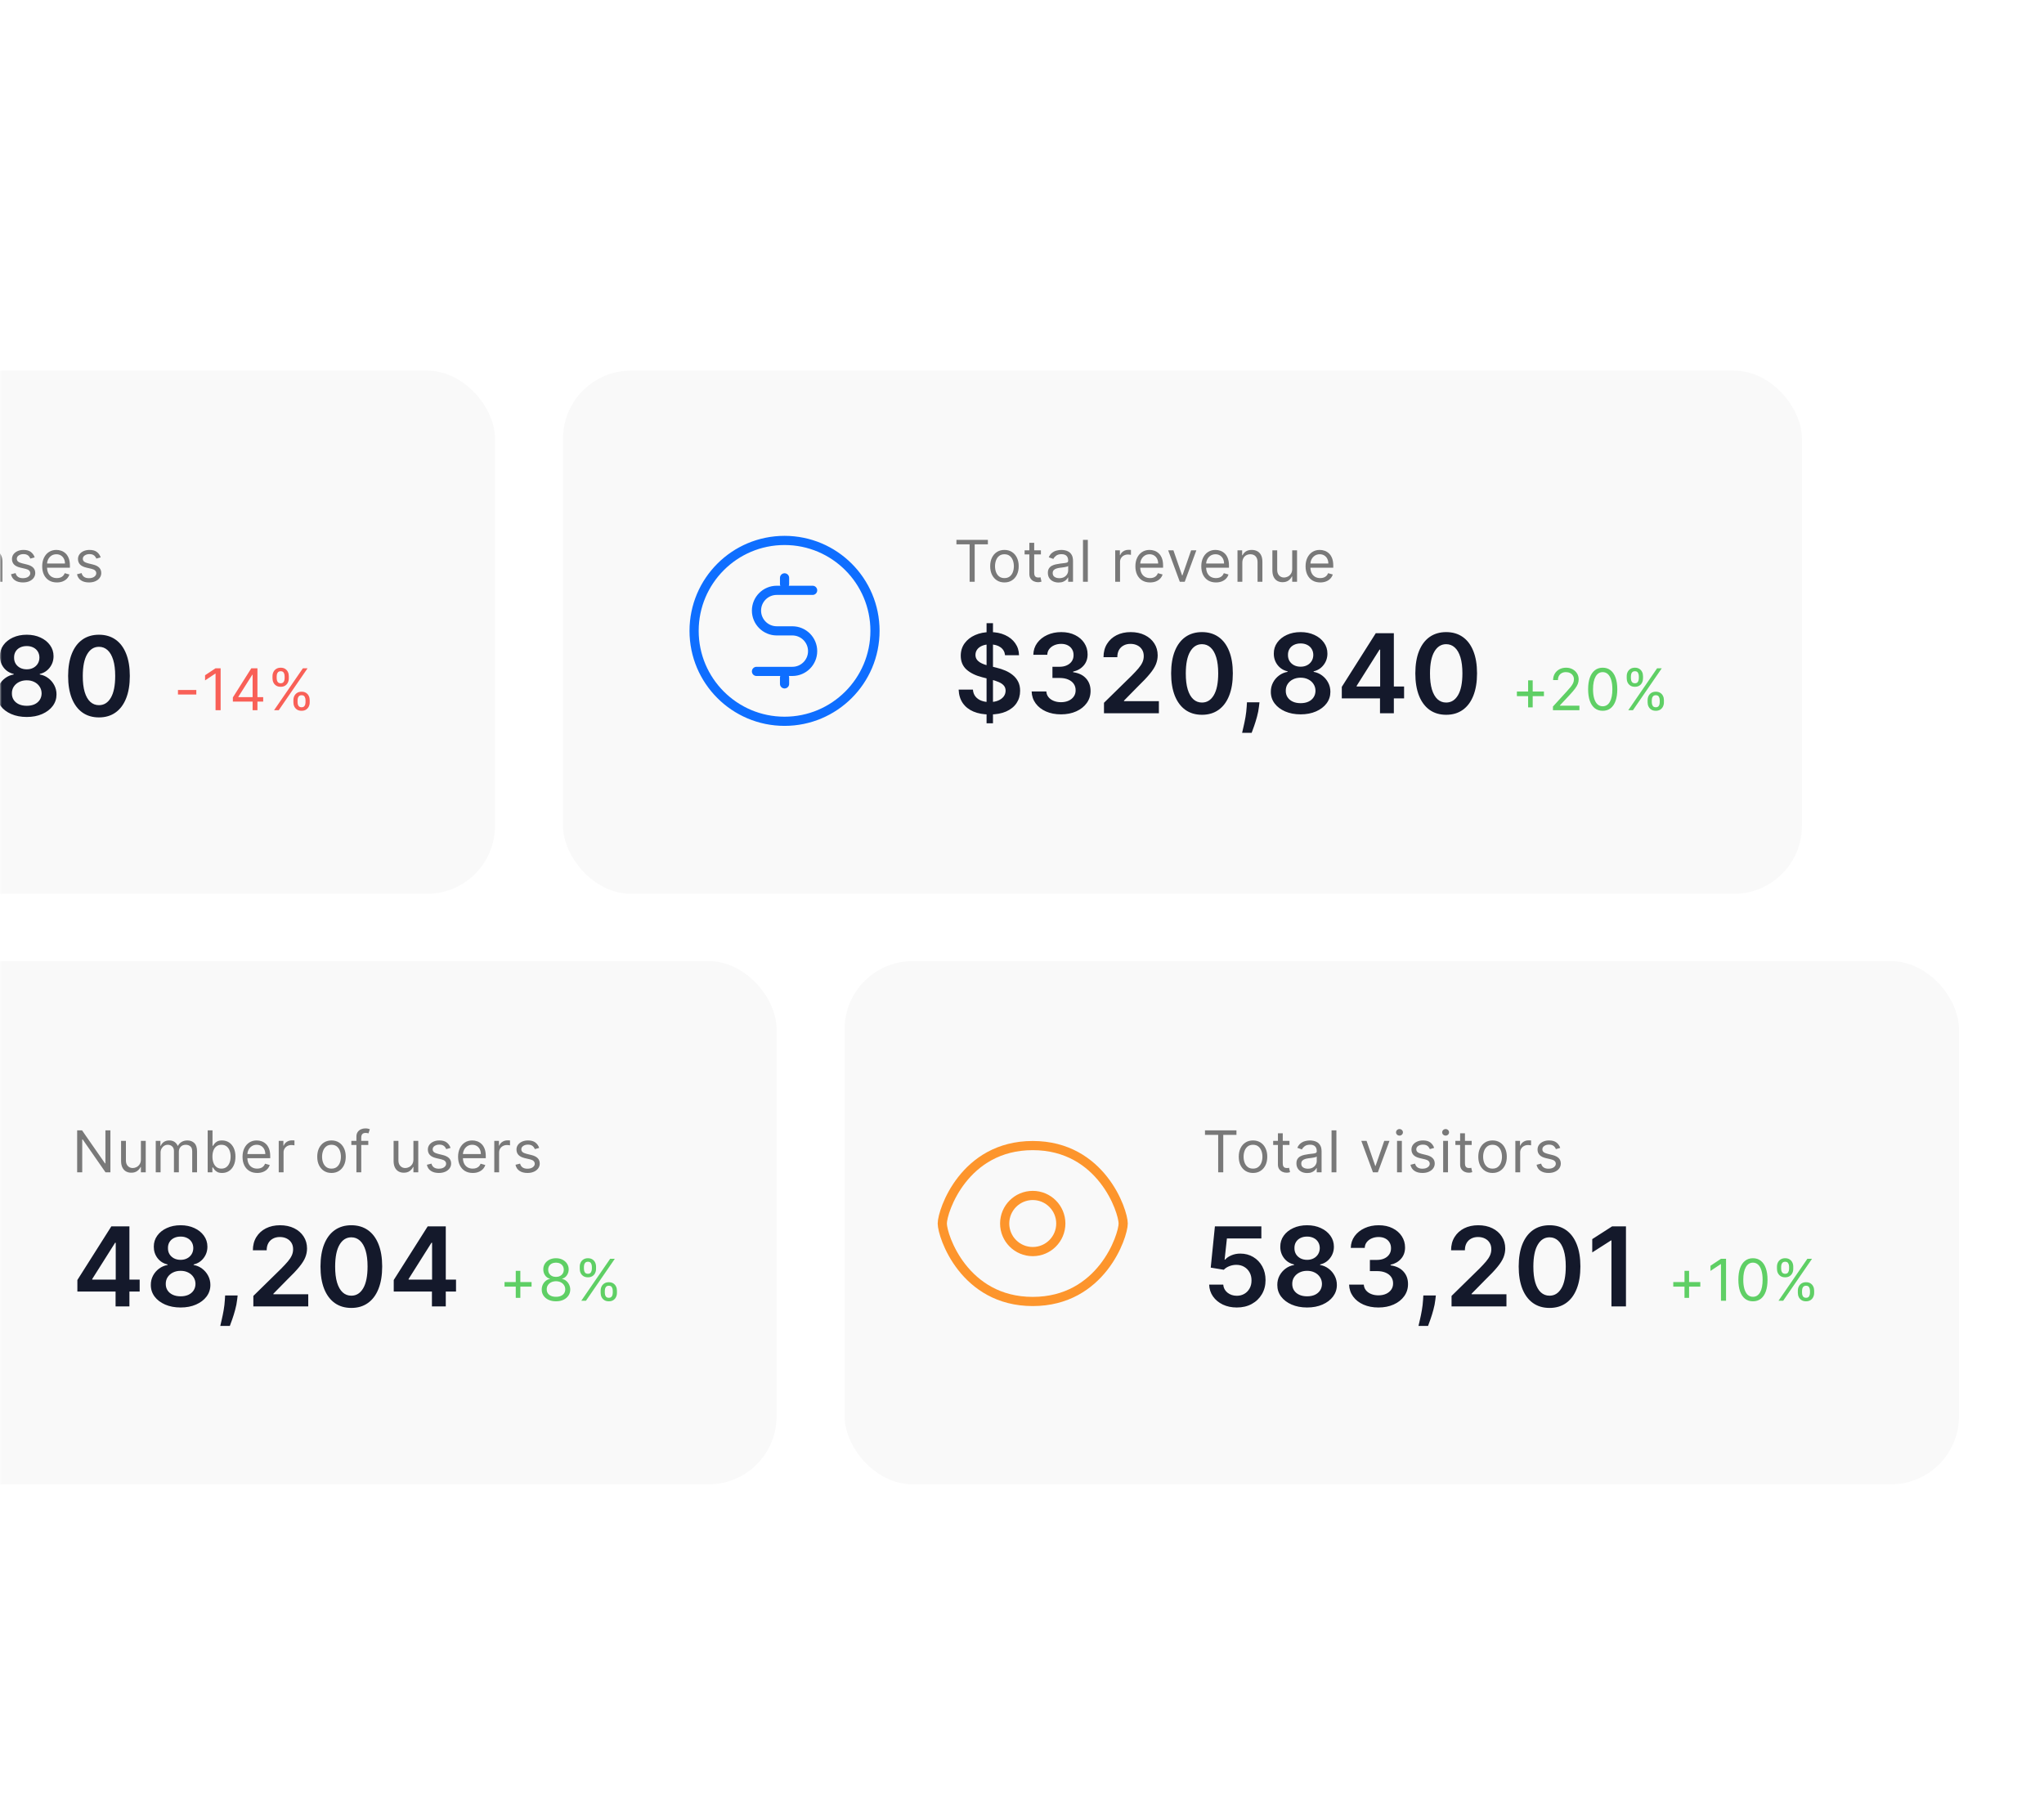
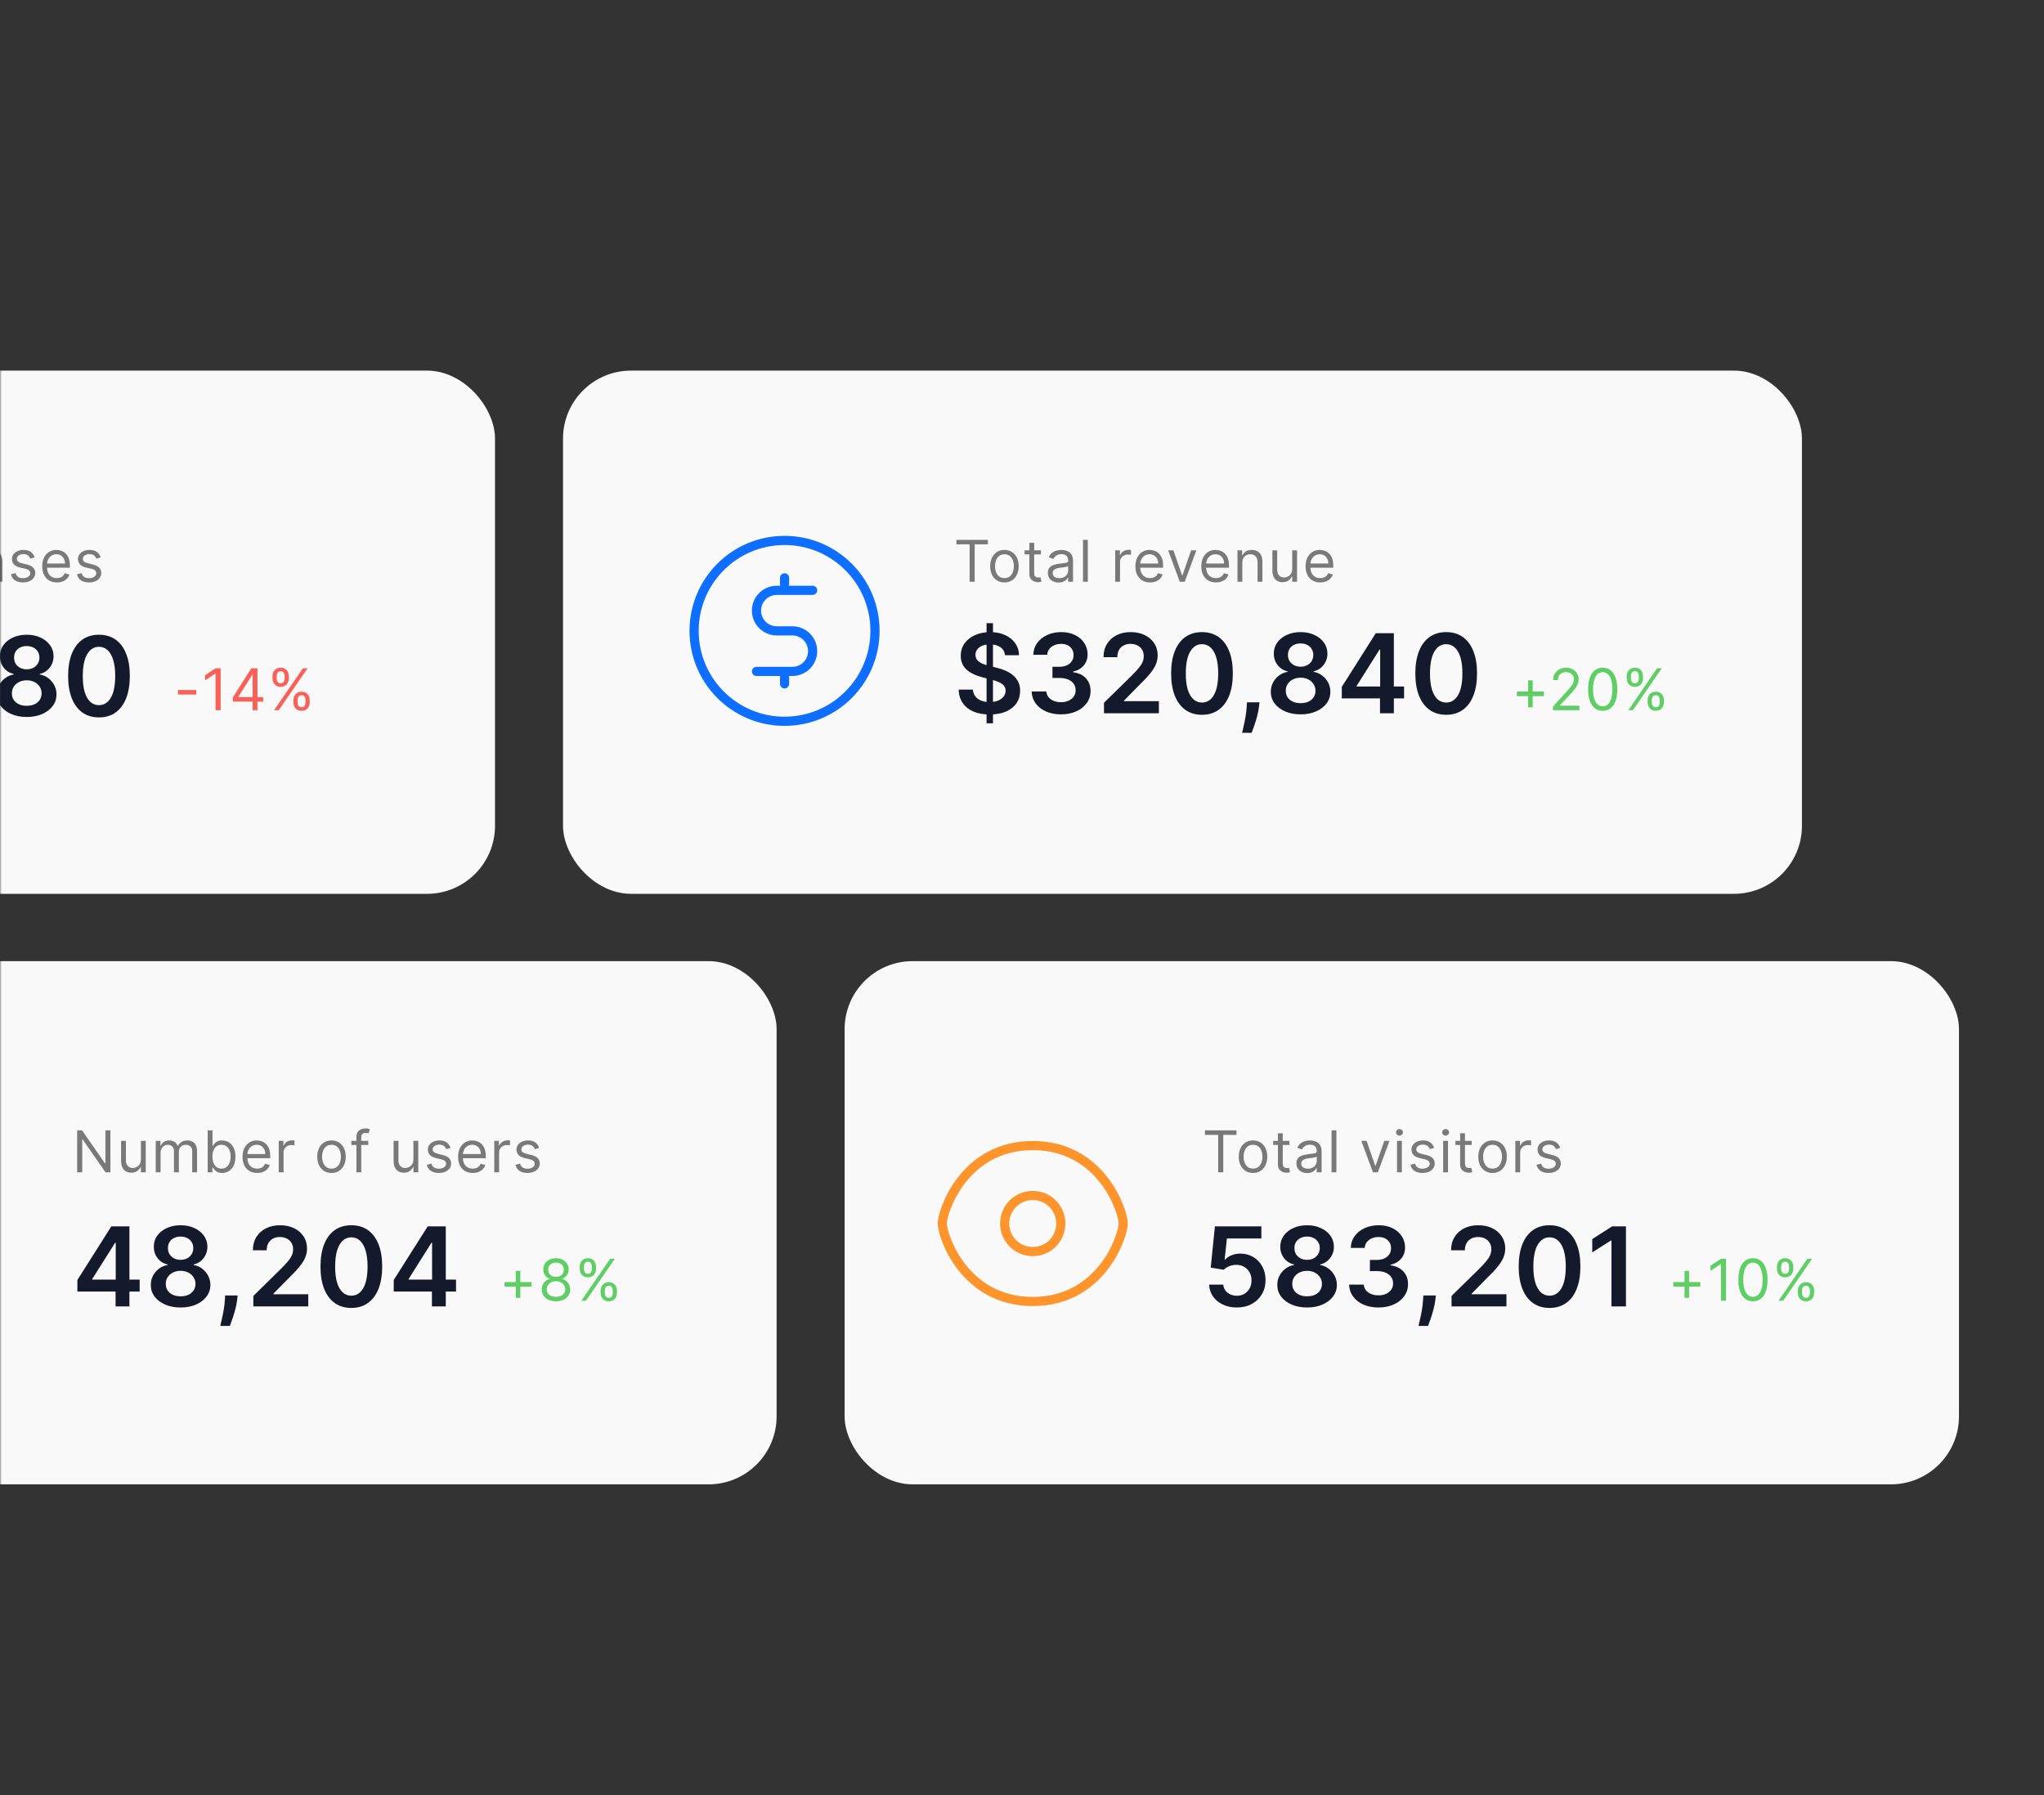
<svg xmlns="http://www.w3.org/2000/svg" width="601" height="528" viewBox="0 0 601 528" fill="none">
  <rect x="0" y="0" width="601" height="528" fill="#333333" stroke="none" />
  <g clip-path="url(#clip0_2091_40783)">
-     <rect width="601" height="528" fill="white" />
    <mask id="mask0_2091_40783" style="mask-type:alpha" maskUnits="userSpaceOnUse" x="0" y="0" width="661" height="528">
      <path d="M0 20C0 8.954 8.954 0 20 0H661V528H20C8.954 528 0 519.046 0 508V20Z" fill="white" />
    </mask>
    <g mask="url(#mask0_2091_40783)">
      <rect x="-199.896" y="109" width="345.441" height="153.878" rx="20" fill="#F9F9F9" />
      <path d="M-93.646 160.097V158.772H-84.395V160.097H-88.274V171.105H-89.767V160.097H-93.646ZM-79.527 171.298C-80.362 171.298 -81.095 171.099 -81.726 170.702C-82.352 170.304 -82.842 169.748 -83.195 169.034C-83.544 168.319 -83.719 167.484 -83.719 166.528C-83.719 165.565 -83.544 164.724 -83.195 164.005C-82.842 163.286 -82.352 162.728 -81.726 162.331C-81.095 161.933 -80.362 161.735 -79.527 161.735C-78.692 161.735 -77.962 161.933 -77.335 162.331C-76.705 162.728 -76.215 163.286 -75.866 164.005C-75.513 164.724 -75.336 165.565 -75.336 166.528C-75.336 167.484 -75.513 168.319 -75.866 169.034C-76.215 169.748 -76.705 170.304 -77.335 170.702C-77.962 171.099 -78.692 171.298 -79.527 171.298ZM-79.527 170.021C-78.893 170.021 -78.371 169.859 -77.962 169.534C-77.552 169.208 -77.249 168.781 -77.052 168.251C-76.856 167.721 -76.757 167.147 -76.757 166.528C-76.757 165.91 -76.856 165.334 -77.052 164.8C-77.249 164.266 -77.552 163.834 -77.962 163.505C-78.371 163.176 -78.893 163.011 -79.527 163.011C-80.162 163.011 -80.684 163.176 -81.093 163.505C-81.503 163.834 -81.806 164.266 -82.003 164.8C-82.199 165.334 -82.298 165.91 -82.298 166.528C-82.298 167.147 -82.199 167.721 -82.003 168.251C-81.806 168.781 -81.503 169.208 -81.093 169.534C-80.684 169.859 -80.162 170.021 -79.527 170.021ZM-68.804 161.855V163.06H-73.598V161.855H-68.804ZM-72.201 159.639H-70.779V168.456C-70.779 168.857 -70.721 169.158 -70.605 169.359C-70.484 169.556 -70.332 169.688 -70.147 169.756C-69.959 169.821 -69.76 169.853 -69.551 169.853C-69.394 169.853 -69.266 169.845 -69.165 169.829C-69.065 169.809 -68.985 169.793 -68.925 169.781L-68.636 171.057C-68.732 171.093 -68.866 171.13 -69.039 171.166C-69.212 171.206 -69.43 171.226 -69.695 171.226C-70.097 171.226 -70.49 171.14 -70.876 170.967C-71.257 170.794 -71.575 170.531 -71.827 170.178C-72.076 169.825 -72.201 169.379 -72.201 168.841V159.639ZM-63.605 171.322C-64.191 171.322 -64.723 171.212 -65.201 170.991C-65.679 170.766 -66.058 170.443 -66.339 170.021C-66.62 169.596 -66.761 169.082 -66.761 168.48C-66.761 167.95 -66.656 167.52 -66.448 167.191C-66.239 166.858 -65.96 166.597 -65.61 166.408C-65.261 166.219 -64.876 166.079 -64.454 165.986C-64.028 165.89 -63.601 165.814 -63.171 165.758C-62.609 165.685 -62.154 165.631 -61.804 165.595C-61.451 165.555 -61.194 165.489 -61.033 165.396C-60.869 165.304 -60.786 165.143 -60.786 164.914V164.866C-60.786 164.272 -60.949 163.81 -61.274 163.481C-61.596 163.152 -62.083 162.987 -62.738 162.987C-63.416 162.987 -63.948 163.136 -64.334 163.433C-64.719 163.73 -64.99 164.047 -65.147 164.385L-66.496 163.903C-66.255 163.341 -65.934 162.903 -65.532 162.59C-65.127 162.273 -64.685 162.052 -64.207 161.927C-63.725 161.799 -63.252 161.735 -62.786 161.735C-62.489 161.735 -62.148 161.771 -61.762 161.843C-61.373 161.911 -60.997 162.054 -60.636 162.271C-60.271 162.487 -59.968 162.815 -59.727 163.252C-59.486 163.69 -59.365 164.276 -59.365 165.011V171.105H-60.786V169.853H-60.859C-60.955 170.054 -61.116 170.268 -61.341 170.497C-61.565 170.726 -61.864 170.921 -62.238 171.081C-62.611 171.242 -63.067 171.322 -63.605 171.322ZM-63.388 170.046C-62.826 170.046 -62.352 169.935 -61.967 169.714C-61.577 169.493 -61.284 169.208 -61.088 168.859C-60.887 168.51 -60.786 168.142 -60.786 167.757V166.456C-60.847 166.528 -60.979 166.595 -61.184 166.655C-61.385 166.711 -61.618 166.761 -61.883 166.805C-62.144 166.846 -62.398 166.882 -62.647 166.914C-62.892 166.942 -63.091 166.966 -63.244 166.986C-63.613 167.034 -63.958 167.113 -64.279 167.221C-64.597 167.325 -64.854 167.484 -65.05 167.697C-65.243 167.906 -65.339 168.191 -65.339 168.552C-65.339 169.046 -65.157 169.419 -64.791 169.672C-64.422 169.921 -63.954 170.046 -63.388 170.046ZM-55.011 158.772V171.105H-56.432V158.772H-55.011ZM-43.081 171.298C-43.972 171.298 -44.741 171.101 -45.388 170.708C-46.03 170.311 -46.526 169.756 -46.875 169.046C-47.22 168.331 -47.393 167.5 -47.393 166.553C-47.393 165.605 -47.22 164.77 -46.875 164.047C-46.526 163.321 -46.04 162.754 -45.418 162.349C-44.791 161.939 -44.061 161.735 -43.225 161.735C-42.744 161.735 -42.268 161.815 -41.798 161.976C-41.328 162.136 -40.901 162.397 -40.516 162.758C-40.13 163.116 -39.823 163.59 -39.594 164.18C-39.365 164.77 -39.251 165.497 -39.251 166.36V166.962H-46.381V165.734H-40.696C-40.696 165.212 -40.8 164.746 -41.009 164.336C-41.214 163.927 -41.507 163.604 -41.889 163.367C-42.266 163.13 -42.712 163.011 -43.225 163.011C-43.792 163.011 -44.281 163.152 -44.695 163.433C-45.105 163.71 -45.42 164.071 -45.641 164.517C-45.861 164.963 -45.972 165.44 -45.972 165.95V166.769C-45.972 167.468 -45.851 168.06 -45.61 168.546C-45.365 169.028 -45.026 169.395 -44.593 169.648C-44.159 169.897 -43.655 170.021 -43.081 170.021C-42.708 170.021 -42.37 169.969 -42.069 169.865C-41.764 169.756 -41.501 169.596 -41.28 169.383C-41.059 169.166 -40.889 168.897 -40.768 168.576L-39.395 168.962C-39.54 169.427 -39.783 169.837 -40.124 170.19C-40.465 170.539 -40.887 170.812 -41.389 171.009C-41.891 171.202 -42.455 171.298 -43.081 171.298ZM-35.938 161.855L-33.722 165.637L-31.506 161.855H-29.867L-32.855 166.48L-29.867 171.105H-31.506L-33.722 167.516L-35.938 171.105H-37.576L-34.637 166.48L-37.576 161.855H-35.938ZM-27.5 174.574V161.855H-26.127V163.325H-25.959C-25.854 163.164 -25.71 162.959 -25.525 162.71C-25.336 162.457 -25.067 162.233 -24.718 162.036C-24.365 161.835 -23.887 161.735 -23.285 161.735C-22.506 161.735 -21.819 161.929 -21.225 162.319C-20.631 162.708 -20.167 163.26 -19.834 163.975C-19.501 164.69 -19.334 165.533 -19.334 166.504C-19.334 167.484 -19.501 168.333 -19.834 169.052C-20.167 169.766 -20.629 170.321 -21.219 170.714C-21.809 171.103 -22.49 171.298 -23.261 171.298C-23.855 171.298 -24.331 171.2 -24.688 171.003C-25.045 170.802 -25.32 170.576 -25.513 170.323C-25.706 170.066 -25.854 169.853 -25.959 169.684H-26.079V174.574H-27.5ZM-26.103 166.48C-26.103 167.179 -26.001 167.795 -25.796 168.329C-25.591 168.859 -25.292 169.275 -24.899 169.576C-24.505 169.873 -24.023 170.021 -23.453 170.021C-22.859 170.021 -22.363 169.865 -21.966 169.552C-21.564 169.235 -21.263 168.809 -21.062 168.275C-20.858 167.737 -20.755 167.139 -20.755 166.48C-20.755 165.83 -20.856 165.244 -21.056 164.722C-21.253 164.196 -21.552 163.78 -21.954 163.475C-22.351 163.166 -22.851 163.011 -23.453 163.011C-24.031 163.011 -24.517 163.158 -24.911 163.451C-25.304 163.74 -25.601 164.146 -25.802 164.668C-26.003 165.185 -26.103 165.79 -26.103 166.48ZM-12.948 171.298C-13.84 171.298 -14.608 171.101 -15.255 170.708C-15.897 170.311 -16.393 169.756 -16.742 169.046C-17.088 168.331 -17.26 167.5 -17.26 166.553C-17.26 165.605 -17.088 164.77 -16.742 164.047C-16.393 163.321 -15.907 162.754 -15.285 162.349C-14.659 161.939 -13.928 161.735 -13.093 161.735C-12.611 161.735 -12.135 161.815 -11.665 161.976C-11.196 162.136 -10.768 162.397 -10.383 162.758C-9.997 163.116 -9.69 163.59 -9.461 164.18C-9.233 164.77 -9.118 165.497 -9.118 166.36V166.962H-16.249V165.734H-10.563C-10.563 165.212 -10.668 164.746 -10.877 164.336C-11.081 163.927 -11.374 163.604 -11.756 163.367C-12.133 163.13 -12.579 163.011 -13.093 163.011C-13.659 163.011 -14.149 163.152 -14.562 163.433C-14.972 163.71 -15.287 164.071 -15.508 164.517C-15.729 164.963 -15.839 165.44 -15.839 165.95V166.769C-15.839 167.468 -15.719 168.06 -15.478 168.546C-15.233 169.028 -14.893 169.395 -14.46 169.648C-14.026 169.897 -13.522 170.021 -12.948 170.021C-12.575 170.021 -12.238 169.969 -11.937 169.865C-11.631 169.756 -11.368 169.596 -11.148 169.383C-10.927 169.166 -10.756 168.897 -10.636 168.576L-9.263 168.962C-9.407 169.427 -9.65 169.837 -9.991 170.19C-10.333 170.539 -10.754 170.812 -11.256 171.009C-11.758 171.202 -12.322 171.298 -12.948 171.298ZM-5.196 165.541V171.105H-6.617V161.855H-5.244V163.3H-5.123C-4.907 162.831 -4.577 162.453 -4.136 162.168C-3.694 161.879 -3.124 161.735 -2.425 161.735C-1.799 161.735 -1.251 161.863 -0.781 162.12C-0.311 162.373 0.054 162.758 0.315 163.276C0.576 163.79 0.706 164.441 0.706 165.228V171.105H-0.715V165.324C-0.715 164.597 -0.904 164.031 -1.281 163.626C-1.658 163.216 -2.176 163.011 -2.835 163.011C-3.289 163.011 -3.694 163.11 -4.051 163.307C-4.405 163.503 -4.684 163.79 -4.888 164.168C-5.093 164.545 -5.196 165.003 -5.196 165.541ZM10.195 163.927L8.918 164.288C8.838 164.075 8.72 163.869 8.563 163.668C8.41 163.463 8.202 163.294 7.937 163.162C7.672 163.029 7.332 162.963 6.919 162.963C6.353 162.963 5.881 163.094 5.504 163.355C5.13 163.612 4.943 163.939 4.943 164.336C4.943 164.69 5.072 164.969 5.329 165.173C5.586 165.378 5.987 165.549 6.533 165.685L7.906 166.023C8.734 166.223 9.35 166.53 9.755 166.944C10.161 167.354 10.364 167.881 10.364 168.528C10.364 169.058 10.211 169.532 9.906 169.949C9.605 170.367 9.183 170.696 8.641 170.937C8.099 171.178 7.469 171.298 6.75 171.298C5.807 171.298 5.026 171.093 4.407 170.684C3.789 170.274 3.398 169.676 3.233 168.889L4.582 168.552C4.711 169.05 4.954 169.423 5.311 169.672C5.672 169.921 6.144 170.046 6.726 170.046C7.389 170.046 7.915 169.905 8.304 169.624C8.697 169.339 8.894 168.998 8.894 168.6C8.894 168.279 8.782 168.01 8.557 167.793C8.332 167.572 7.987 167.408 7.521 167.299L5.979 166.938C5.132 166.737 4.51 166.426 4.112 166.005C3.719 165.579 3.522 165.047 3.522 164.409C3.522 163.887 3.669 163.425 3.962 163.023C4.259 162.622 4.662 162.307 5.172 162.078C5.686 161.849 6.268 161.735 6.919 161.735C7.834 161.735 8.553 161.935 9.075 162.337C9.601 162.738 9.974 163.268 10.195 163.927ZM16.721 171.298C15.829 171.298 15.06 171.101 14.414 170.708C13.772 170.311 13.276 169.756 12.927 169.046C12.581 168.331 12.409 167.5 12.409 166.553C12.409 165.605 12.581 164.77 12.927 164.047C13.276 163.321 13.762 162.754 14.384 162.349C15.01 161.939 15.741 161.735 16.576 161.735C17.058 161.735 17.534 161.815 18.003 161.976C18.473 162.136 18.901 162.397 19.286 162.758C19.672 163.116 19.979 163.59 20.208 164.18C20.436 164.77 20.551 165.497 20.551 166.36V166.962H13.42V165.734H19.105C19.105 165.212 19.001 164.746 18.792 164.336C18.588 163.927 18.294 163.604 17.913 163.367C17.536 163.13 17.09 163.011 16.576 163.011C16.01 163.011 15.52 163.152 15.107 163.433C14.697 163.71 14.382 164.071 14.161 164.517C13.94 164.963 13.83 165.44 13.83 165.95V166.769C13.83 167.468 13.95 168.06 14.191 168.546C14.436 169.028 14.775 169.395 15.209 169.648C15.643 169.897 16.146 170.021 16.721 170.021C17.094 170.021 17.431 169.969 17.732 169.865C18.038 169.756 18.3 169.596 18.521 169.383C18.742 169.166 18.913 168.897 19.033 168.576L20.406 168.962C20.262 169.427 20.019 169.837 19.678 170.19C19.336 170.539 18.915 170.812 18.413 171.009C17.911 171.202 17.347 171.298 16.721 171.298ZM29.604 163.927L28.328 164.288C28.247 164.075 28.129 163.869 27.972 163.668C27.82 163.463 27.611 163.294 27.346 163.162C27.081 163.029 26.742 162.963 26.328 162.963C25.762 162.963 25.29 163.094 24.913 163.355C24.54 163.612 24.353 163.939 24.353 164.336C24.353 164.69 24.481 164.969 24.738 165.173C24.995 165.378 25.397 165.549 25.943 165.685L27.316 166.023C28.143 166.223 28.759 166.53 29.165 166.944C29.57 167.354 29.773 167.881 29.773 168.528C29.773 169.058 29.62 169.532 29.315 169.949C29.014 170.367 28.593 170.696 28.051 170.937C27.509 171.178 26.878 171.298 26.16 171.298C25.216 171.298 24.435 171.093 23.817 170.684C23.199 170.274 22.807 169.676 22.643 168.889L23.992 168.552C24.12 169.05 24.363 169.423 24.72 169.672C25.082 169.921 25.553 170.046 26.136 170.046C26.798 170.046 27.324 169.905 27.713 169.624C28.107 169.339 28.304 168.998 28.304 168.6C28.304 168.279 28.191 168.01 27.966 167.793C27.741 167.572 27.396 167.408 26.93 167.299L25.389 166.938C24.542 166.737 23.919 166.426 23.522 166.005C23.128 165.579 22.932 165.047 22.932 164.409C22.932 163.887 23.078 163.425 23.371 163.023C23.668 162.622 24.072 162.307 24.582 162.078C25.096 161.849 25.678 161.735 26.328 161.735C27.244 161.735 27.962 161.935 28.484 162.337C29.01 162.738 29.384 163.268 29.604 163.927Z" fill="#797979" />
      <path d="M57.722 202.928V204.253H52.326V202.928H57.722ZM64.874 196.544V208.878H63.38V198.11H63.308L60.297 200.109V198.591L63.38 196.544H64.874ZM68.471 206.348V205.12L73.891 196.544H74.782V198.447H74.18L70.085 204.927V205.023H77.384V206.348H68.471ZM74.276 208.878V205.975V205.403V196.544H75.698V208.878H74.276ZM86.267 206.565V205.915C86.267 205.465 86.36 205.053 86.544 204.68C86.733 204.303 87.006 204.002 87.364 203.777C87.725 203.548 88.162 203.433 88.676 203.433C89.198 203.433 89.636 203.548 89.989 203.777C90.343 204.002 90.609 204.303 90.79 204.68C90.971 205.053 91.061 205.465 91.061 205.915V206.565C91.061 207.015 90.969 207.428 90.784 207.806C90.603 208.179 90.335 208.48 89.977 208.709C89.624 208.934 89.19 209.046 88.676 209.046C88.154 209.046 87.715 208.934 87.357 208.709C87 208.48 86.729 208.179 86.544 207.806C86.36 207.428 86.267 207.015 86.267 206.565ZM87.496 205.915V206.565C87.496 206.938 87.584 207.274 87.761 207.571C87.938 207.864 88.243 208.01 88.676 208.01C89.098 208.01 89.395 207.864 89.568 207.571C89.744 207.274 89.833 206.938 89.833 206.565V205.915C89.833 205.541 89.748 205.208 89.58 204.915C89.411 204.618 89.11 204.469 88.676 204.469C88.255 204.469 87.952 204.618 87.767 204.915C87.586 205.208 87.496 205.541 87.496 205.915ZM80.125 199.507V198.856C80.125 198.407 80.217 197.995 80.402 197.622C80.59 197.244 80.863 196.943 81.221 196.719C81.582 196.49 82.02 196.375 82.534 196.375C83.055 196.375 83.493 196.49 83.846 196.719C84.2 196.943 84.467 197.244 84.647 197.622C84.828 197.995 84.918 198.407 84.918 198.856V199.507C84.918 199.957 84.826 200.37 84.641 200.747C84.461 201.121 84.192 201.422 83.834 201.651C83.481 201.876 83.047 201.988 82.534 201.988C82.012 201.988 81.572 201.876 81.215 201.651C80.857 201.422 80.586 201.121 80.402 200.747C80.217 200.37 80.125 199.957 80.125 199.507ZM81.353 198.856V199.507C81.353 199.88 81.442 200.216 81.618 200.513C81.795 200.806 82.1 200.952 82.534 200.952C82.955 200.952 83.252 200.806 83.425 200.513C83.602 200.216 83.69 199.88 83.69 199.507V198.856C83.69 198.483 83.606 198.15 83.437 197.857C83.268 197.56 82.967 197.411 82.534 197.411C82.112 197.411 81.809 197.56 81.624 197.857C81.444 198.15 81.353 198.483 81.353 198.856ZM80.582 208.878L89.062 196.544H90.435L81.955 208.878H80.582Z" fill="#F96057" />
      <path d="M-84.89 213.487V184.054H-83.004V213.487H-84.89ZM-79.451 193.471C-79.559 192.466 -80.011 191.685 -80.808 191.125C-81.598 190.566 -82.625 190.286 -83.889 190.286C-84.778 190.286 -85.541 190.42 -86.177 190.688C-86.814 190.956 -87.3 191.321 -87.638 191.78C-87.975 192.24 -88.147 192.765 -88.155 193.356C-88.155 193.846 -88.044 194.272 -87.821 194.632C-87.591 194.992 -87.281 195.299 -86.89 195.552C-86.499 195.797 -86.066 196.004 -85.591 196.172C-85.116 196.341 -84.637 196.483 -84.154 196.598L-81.946 197.15C-81.057 197.357 -80.203 197.636 -79.382 197.989C-78.555 198.342 -77.815 198.786 -77.163 199.323C-76.504 199.859 -75.983 200.507 -75.6 201.266C-75.217 202.024 -75.025 202.914 -75.025 203.933C-75.025 205.313 -75.378 206.528 -76.083 207.578C-76.788 208.62 -77.807 209.436 -79.141 210.027C-80.467 210.609 -82.073 210.9 -83.958 210.9C-85.79 210.9 -87.381 210.617 -88.73 210.05C-90.071 209.482 -91.121 208.655 -91.88 207.566C-92.631 206.478 -93.037 205.152 -93.099 203.588H-88.902C-88.841 204.408 -88.588 205.09 -88.143 205.635C-87.699 206.179 -87.12 206.585 -86.407 206.853C-85.687 207.122 -84.882 207.256 -83.993 207.256C-83.065 207.256 -82.253 207.118 -81.555 206.842C-80.85 206.558 -80.298 206.167 -79.9 205.669C-79.501 205.163 -79.298 204.573 -79.29 203.899C-79.298 203.285 -79.478 202.779 -79.831 202.381C-80.183 201.975 -80.678 201.637 -81.314 201.369C-81.942 201.093 -82.678 200.848 -83.522 200.633L-86.2 199.943C-88.139 199.445 -89.672 198.69 -90.799 197.679C-91.918 196.659 -92.478 195.306 -92.478 193.62C-92.478 192.233 -92.102 191.018 -91.351 189.975C-90.592 188.933 -89.561 188.124 -88.258 187.549C-86.955 186.967 -85.48 186.676 -83.832 186.676C-82.161 186.676 -80.697 186.967 -79.44 187.549C-78.175 188.124 -77.183 188.925 -76.462 189.952C-75.742 190.972 -75.37 192.145 -75.347 193.471H-79.451ZM-63.002 210.866C-64.657 210.866 -66.129 210.582 -67.417 210.015C-68.697 209.448 -69.709 208.658 -70.452 207.647C-71.195 206.635 -71.59 205.466 -71.636 204.14H-67.313C-67.275 204.776 -67.064 205.332 -66.681 205.807C-66.298 206.275 -65.788 206.639 -65.152 206.899C-64.516 207.16 -63.803 207.29 -63.013 207.29C-62.17 207.29 -61.423 207.145 -60.771 206.853C-60.12 206.554 -59.61 206.14 -59.242 205.612C-58.874 205.083 -58.694 204.473 -58.702 203.784C-58.694 203.071 -58.878 202.442 -59.254 201.898C-59.629 201.354 -60.173 200.928 -60.886 200.622C-61.591 200.315 -62.442 200.162 -63.439 200.162H-65.52V196.874H-63.439C-62.618 196.874 -61.902 196.732 -61.289 196.448C-60.668 196.165 -60.181 195.766 -59.828 195.253C-59.476 194.731 -59.303 194.13 -59.311 193.448C-59.303 192.781 -59.453 192.202 -59.76 191.711C-60.059 191.213 -60.484 190.826 -61.036 190.55C-61.58 190.274 -62.22 190.136 -62.956 190.136C-63.676 190.136 -64.343 190.267 -64.956 190.527C-65.57 190.788 -66.064 191.16 -66.439 191.642C-66.815 192.118 -67.014 192.685 -67.037 193.344H-71.142C-71.111 192.026 -70.732 190.868 -70.004 189.872C-69.268 188.868 -68.287 188.086 -67.06 187.526C-65.834 186.959 -64.458 186.676 -62.933 186.676C-61.361 186.676 -59.997 186.971 -58.84 187.561C-57.675 188.143 -56.774 188.929 -56.138 189.918C-55.502 190.907 -55.184 191.999 -55.184 193.195C-55.176 194.521 -55.567 195.632 -56.356 196.529C-57.138 197.426 -58.165 198.012 -59.438 198.288V198.472C-57.782 198.702 -56.514 199.315 -55.632 200.311C-54.743 201.3 -54.302 202.53 -54.31 204.002C-54.31 205.32 -54.685 206.501 -55.437 207.543C-56.18 208.578 -57.207 209.39 -58.518 209.981C-59.821 210.571 -61.316 210.866 -63.002 210.866ZM-50.363 210.544V207.463L-42.189 199.449C-41.407 198.66 -40.755 197.958 -40.234 197.345C-39.713 196.732 -39.322 196.138 -39.062 195.563C-38.801 194.988 -38.671 194.375 -38.671 193.723C-38.671 192.98 -38.839 192.344 -39.177 191.815C-39.514 191.278 -39.977 190.864 -40.568 190.573C-41.158 190.282 -41.829 190.136 -42.58 190.136C-43.354 190.136 -44.032 190.297 -44.615 190.619C-45.197 190.933 -45.65 191.382 -45.971 191.964C-46.286 192.547 -46.443 193.241 -46.443 194.045H-50.501C-50.501 192.551 -50.16 191.252 -49.478 190.148C-48.796 189.044 -47.857 188.189 -46.661 187.584C-45.458 186.978 -44.078 186.676 -42.522 186.676C-40.943 186.676 -39.556 186.971 -38.36 187.561C-37.165 188.151 -36.237 188.96 -35.578 189.987C-34.911 191.014 -34.578 192.187 -34.578 193.505C-34.578 194.386 -34.746 195.253 -35.084 196.103C-35.421 196.954 -36.015 197.897 -36.866 198.932C-37.709 199.966 -38.893 201.22 -40.418 202.691L-44.477 206.819V206.98H-34.221V210.544H-50.363ZM-25.322 207.325L-25.472 208.589C-25.579 209.555 -25.771 210.536 -26.047 211.533C-26.315 212.537 -26.599 213.46 -26.898 214.304C-27.196 215.147 -27.438 215.81 -27.622 216.293H-30.427C-30.32 215.825 -30.174 215.189 -29.99 214.384C-29.799 213.579 -29.615 212.675 -29.438 211.671C-29.262 210.667 -29.143 209.647 -29.082 208.612L-29.002 207.325H-25.322ZM-12.805 210.866C-14.338 210.866 -15.71 210.578 -16.921 210.004C-18.132 209.421 -19.094 208.624 -19.807 207.612C-20.512 206.6 -20.887 205.443 -20.933 204.14H-16.794C-16.718 205.106 -16.3 205.895 -15.541 206.508C-14.782 207.114 -13.87 207.417 -12.805 207.417C-11.969 207.417 -11.226 207.225 -10.574 206.842C-9.923 206.459 -9.409 205.926 -9.034 205.244C-8.658 204.562 -8.474 203.784 -8.482 202.91C-8.474 202.021 -8.662 201.231 -9.045 200.541C-9.428 199.852 -9.953 199.311 -10.62 198.92C-11.287 198.522 -12.054 198.322 -12.92 198.322C-13.625 198.315 -14.319 198.445 -15.001 198.713C-15.683 198.982 -16.223 199.334 -16.622 199.771L-20.473 199.139L-19.243 186.998H-5.584V190.562H-15.714L-16.392 196.805H-16.254C-15.817 196.291 -15.2 195.866 -14.403 195.529C-13.606 195.184 -12.732 195.011 -11.781 195.011C-10.356 195.011 -9.083 195.348 -7.964 196.023C-6.845 196.69 -5.964 197.61 -5.32 198.782C-4.676 199.955 -4.354 201.296 -4.354 202.806C-4.354 204.362 -4.715 205.75 -5.435 206.968C-6.148 208.179 -7.14 209.134 -8.413 209.831C-9.678 210.521 -11.142 210.866 -12.805 210.866ZM7.867 210.866C6.158 210.866 4.64 210.578 3.314 210.004C1.996 209.429 0.961 208.643 0.21 207.647C-0.533 206.643 -0.901 205.504 -0.894 204.232C-0.901 203.243 -0.687 202.335 -0.25 201.507C0.187 200.679 0.777 199.989 1.521 199.438C2.272 198.878 3.107 198.522 4.027 198.368V198.207C2.816 197.939 1.835 197.322 1.084 196.356C0.34 195.383 -0.027 194.26 -0.02 192.988C-0.027 191.777 0.31 190.696 0.992 189.745C1.674 188.795 2.609 188.048 3.797 187.503C4.985 186.952 6.342 186.676 7.867 186.676C9.377 186.676 10.722 186.952 11.903 187.503C13.091 188.048 14.026 188.795 14.708 189.745C15.398 190.696 15.743 191.777 15.743 192.988C15.743 194.26 15.364 195.383 14.605 196.356C13.854 197.322 12.884 197.939 11.696 198.207V198.368C12.616 198.522 13.443 198.878 14.179 199.438C14.923 199.989 15.513 200.679 15.95 201.507C16.394 202.335 16.617 203.243 16.617 204.232C16.617 205.504 16.241 206.643 15.49 207.647C14.739 208.643 13.704 209.429 12.386 210.004C11.075 210.578 9.569 210.866 7.867 210.866ZM7.867 207.578C8.749 207.578 9.515 207.428 10.167 207.129C10.818 206.823 11.324 206.393 11.684 205.842C12.045 205.29 12.229 204.654 12.236 203.933C12.229 203.182 12.033 202.519 11.65 201.944C11.274 201.361 10.757 200.905 10.098 200.576C9.446 200.246 8.703 200.081 7.867 200.081C7.024 200.081 6.273 200.246 5.614 200.576C4.955 200.905 4.433 201.361 4.05 201.944C3.675 202.519 3.491 203.182 3.498 203.933C3.491 204.654 3.667 205.29 4.027 205.842C4.387 206.386 4.893 206.811 5.545 207.118C6.204 207.424 6.978 207.578 7.867 207.578ZM7.867 196.851C8.588 196.851 9.224 196.705 9.776 196.414C10.335 196.123 10.776 195.716 11.098 195.195C11.42 194.674 11.585 194.072 11.592 193.39C11.585 192.716 11.424 192.125 11.11 191.619C10.795 191.106 10.358 190.711 9.799 190.435C9.239 190.152 8.595 190.01 7.867 190.01C7.124 190.01 6.468 190.152 5.901 190.435C5.342 190.711 4.905 191.106 4.591 191.619C4.284 192.125 4.135 192.716 4.142 193.39C4.135 194.072 4.288 194.674 4.602 195.195C4.924 195.709 5.365 196.115 5.924 196.414C6.491 196.705 7.139 196.851 7.867 196.851ZM29.1 210.992C27.207 210.992 25.582 210.513 24.225 209.555C22.876 208.589 21.837 207.198 21.109 205.382C20.389 203.557 20.029 201.361 20.029 198.794C20.036 196.226 20.4 194.042 21.121 192.24C21.849 190.431 22.887 189.052 24.236 188.101C25.593 187.151 27.214 186.676 29.1 186.676C30.985 186.676 32.606 187.151 33.963 188.101C35.32 189.052 36.358 190.431 37.079 192.24C37.807 194.049 38.171 196.234 38.171 198.794C38.171 201.369 37.807 203.569 37.079 205.393C36.358 207.21 35.32 208.597 33.963 209.555C32.614 210.513 30.993 210.992 29.1 210.992ZM29.1 207.394C30.572 207.394 31.733 206.669 32.584 205.221C33.442 203.764 33.871 201.622 33.871 198.794C33.871 196.924 33.676 195.352 33.285 194.08C32.894 192.808 32.342 191.849 31.629 191.206C30.916 190.554 30.073 190.228 29.1 190.228C27.636 190.228 26.479 190.956 25.628 192.413C24.777 193.861 24.348 195.988 24.34 198.794C24.332 200.672 24.52 202.251 24.903 203.531C25.294 204.811 25.846 205.776 26.559 206.428C27.272 207.072 28.119 207.394 29.1 207.394Z" fill="#14192B" />
      <rect x="165.543" y="109" width="364.283" height="153.878" rx="20" fill="#F9F9F9" />
      <path d="M230.681 212.134C245.369 212.134 257.275 200.227 257.275 185.539C257.275 170.851 245.369 158.945 230.681 158.945C215.993 158.945 204.086 170.851 204.086 185.539C204.086 200.227 215.993 212.134 230.681 212.134Z" stroke="#0E6EFF" stroke-width="2.698" stroke-linecap="round" stroke-linejoin="round" />
      <path d="M238.937 173.618H228.391C225.098 173.618 222.43 176.287 222.43 179.579C222.43 182.871 225.098 185.54 228.391 185.54H232.976C236.268 185.54 238.937 188.209 238.937 191.501C238.937 194.793 236.268 197.462 232.976 197.462H222.43" stroke="#0E6EFF" stroke-width="2.698" stroke-linecap="round" stroke-linejoin="round" />
      <path d="M230.684 169.949V171.783" stroke="#0E6EFF" stroke-width="2.698" stroke-linecap="round" stroke-linejoin="round" />
      <path d="M230.684 199.296V201.13" stroke="#0E6EFF" stroke-width="2.698" stroke-linecap="round" stroke-linejoin="round" />
      <path d="M281.219 160.097V158.772H290.47V160.097H286.591V171.105H285.098V160.097H281.219ZM295.338 171.298C294.503 171.298 293.77 171.099 293.14 170.702C292.513 170.304 292.023 169.748 291.67 169.034C291.321 168.319 291.146 167.484 291.146 166.528C291.146 165.565 291.321 164.724 291.67 164.005C292.023 163.286 292.513 162.728 293.14 162.331C293.77 161.933 294.503 161.735 295.338 161.735C296.173 161.735 296.904 161.933 297.53 162.331C298.16 162.728 298.65 163.286 298.999 164.005C299.353 164.724 299.529 165.565 299.529 166.528C299.529 167.484 299.353 168.319 298.999 169.034C298.65 169.748 298.16 170.304 297.53 170.702C296.904 171.099 296.173 171.298 295.338 171.298ZM295.338 170.021C295.972 170.021 296.494 169.859 296.904 169.534C297.313 169.208 297.616 168.781 297.813 168.251C298.01 167.721 298.108 167.147 298.108 166.528C298.108 165.91 298.01 165.334 297.813 164.8C297.616 164.266 297.313 163.834 296.904 163.505C296.494 163.176 295.972 163.011 295.338 163.011C294.703 163.011 294.181 163.176 293.772 163.505C293.362 163.834 293.059 164.266 292.863 164.8C292.666 165.334 292.567 165.91 292.567 166.528C292.567 167.147 292.666 167.721 292.863 168.251C293.059 168.781 293.362 169.208 293.772 169.534C294.181 169.859 294.703 170.021 295.338 170.021ZM306.061 161.855V163.06H301.267V161.855H306.061ZM302.664 159.639H304.086V168.456C304.086 168.857 304.144 169.158 304.26 169.359C304.381 169.556 304.533 169.688 304.718 169.756C304.907 169.821 305.105 169.853 305.314 169.853C305.471 169.853 305.599 169.845 305.7 169.829C305.8 169.809 305.88 169.793 305.941 169.781L306.23 171.057C306.133 171.093 305.999 171.13 305.826 171.166C305.654 171.206 305.435 171.226 305.17 171.226C304.768 171.226 304.375 171.14 303.989 170.967C303.608 170.794 303.291 170.531 303.038 170.178C302.789 169.825 302.664 169.379 302.664 168.841V159.639ZM311.26 171.322C310.674 171.322 310.142 171.212 309.664 170.991C309.187 170.766 308.807 170.443 308.526 170.021C308.245 169.596 308.105 169.082 308.105 168.48C308.105 167.95 308.209 167.52 308.418 167.191C308.626 166.858 308.906 166.597 309.255 166.408C309.604 166.219 309.99 166.079 310.411 165.986C310.837 165.89 311.264 165.814 311.694 165.758C312.256 165.685 312.712 165.631 313.061 165.595C313.414 165.555 313.671 165.489 313.832 165.396C313.996 165.304 314.079 165.143 314.079 164.914V164.866C314.079 164.272 313.916 163.81 313.591 163.481C313.27 163.152 312.782 162.987 312.127 162.987C311.449 162.987 310.917 163.136 310.532 163.433C310.146 163.73 309.875 164.047 309.719 164.385L308.37 163.903C308.61 163.341 308.932 162.903 309.333 162.59C309.739 162.273 310.18 162.052 310.658 161.927C311.14 161.799 311.614 161.735 312.079 161.735C312.376 161.735 312.718 161.771 313.103 161.843C313.493 161.911 313.868 162.054 314.229 162.271C314.595 162.487 314.898 162.815 315.139 163.252C315.38 163.69 315.5 164.276 315.5 165.011V171.105H314.079V169.853H314.006C313.91 170.054 313.75 170.268 313.525 170.497C313.3 170.726 313.001 170.921 312.627 171.081C312.254 171.242 311.798 171.322 311.26 171.322ZM311.477 170.046C312.039 170.046 312.513 169.935 312.898 169.714C313.288 169.493 313.581 169.208 313.778 168.859C313.978 168.51 314.079 168.142 314.079 167.757V166.456C314.019 166.528 313.886 166.595 313.681 166.655C313.481 166.711 313.248 166.761 312.983 166.805C312.722 166.846 312.467 166.882 312.218 166.914C311.973 166.942 311.774 166.966 311.622 166.986C311.252 167.034 310.907 167.113 310.586 167.221C310.269 167.325 310.012 167.484 309.815 167.697C309.622 167.906 309.526 168.191 309.526 168.552C309.526 169.046 309.709 169.419 310.074 169.672C310.443 169.921 310.911 170.046 311.477 170.046ZM319.855 158.772V171.105H318.433V158.772H319.855ZM327.906 171.105V161.855H329.279V163.252H329.375C329.544 162.795 329.849 162.423 330.291 162.138C330.732 161.853 331.23 161.711 331.784 161.711C331.889 161.711 332.019 161.713 332.176 161.717C332.332 161.721 332.451 161.727 332.531 161.735V163.18C332.483 163.168 332.372 163.15 332.2 163.126C332.031 163.098 331.853 163.084 331.664 163.084C331.214 163.084 330.813 163.178 330.459 163.367C330.11 163.551 329.833 163.808 329.628 164.138C329.427 164.463 329.327 164.834 329.327 165.252V171.105H327.906ZM338.152 171.298C337.261 171.298 336.492 171.101 335.845 170.708C335.203 170.311 334.707 169.756 334.358 169.046C334.012 168.331 333.84 167.5 333.84 166.553C333.84 165.605 334.012 164.77 334.358 164.047C334.707 163.321 335.193 162.754 335.815 162.349C336.441 161.939 337.172 161.735 338.007 161.735C338.489 161.735 338.965 161.815 339.435 161.976C339.904 162.136 340.332 162.397 340.717 162.758C341.103 163.116 341.41 163.59 341.639 164.18C341.868 164.77 341.982 165.497 341.982 166.36V166.962H334.852V165.734H340.537C340.537 165.212 340.432 164.746 340.224 164.336C340.019 163.927 339.726 163.604 339.344 163.367C338.967 163.13 338.521 163.011 338.007 163.011C337.441 163.011 336.951 163.152 336.538 163.433C336.128 163.71 335.813 164.071 335.592 164.517C335.371 164.963 335.261 165.44 335.261 165.95V166.769C335.261 167.468 335.382 168.06 335.622 168.546C335.867 169.028 336.207 169.395 336.64 169.648C337.074 169.897 337.578 170.021 338.152 170.021C338.525 170.021 338.862 169.969 339.164 169.865C339.469 169.756 339.732 169.596 339.953 169.383C340.173 169.166 340.344 168.897 340.464 168.576L341.838 168.962C341.693 169.427 341.45 169.837 341.109 170.19C340.768 170.539 340.346 170.812 339.844 171.009C339.342 171.202 338.778 171.298 338.152 171.298ZM351.766 161.855L348.345 171.105H346.9L343.479 161.855H345.021L347.574 169.226H347.671L350.224 161.855H351.766ZM357.528 171.298C356.637 171.298 355.868 171.101 355.222 170.708C354.579 170.311 354.083 169.756 353.734 169.046C353.389 168.331 353.216 167.5 353.216 166.553C353.216 165.605 353.389 164.77 353.734 164.047C354.083 163.321 354.569 162.754 355.191 162.349C355.818 161.939 356.548 161.735 357.384 161.735C357.865 161.735 358.341 161.815 358.811 161.976C359.281 162.136 359.708 162.397 360.094 162.758C360.479 163.116 360.786 163.59 361.015 164.18C361.244 164.77 361.358 165.497 361.358 166.36V166.962H354.228V165.734H359.913C359.913 165.212 359.809 164.746 359.6 164.336C359.395 163.927 359.102 163.604 358.721 163.367C358.343 163.13 357.898 163.011 357.384 163.011C356.817 163.011 356.328 163.152 355.914 163.433C355.505 163.71 355.189 164.071 354.969 164.517C354.748 164.963 354.637 165.44 354.637 165.95V166.769C354.637 167.468 354.758 168.06 354.999 168.546C355.244 169.028 355.583 169.395 356.017 169.648C356.45 169.897 356.954 170.021 357.528 170.021C357.902 170.021 358.239 169.969 358.54 169.865C358.845 169.756 359.108 169.596 359.329 169.383C359.55 169.166 359.72 168.897 359.841 168.576L361.214 168.962C361.069 169.427 360.826 169.837 360.485 170.19C360.144 170.539 359.722 170.812 359.22 171.009C358.719 171.202 358.154 171.298 357.528 171.298ZM365.281 165.541V171.105H363.86V161.855H365.233V163.3H365.353C365.57 162.831 365.899 162.453 366.341 162.168C366.782 161.879 367.353 161.735 368.051 161.735C368.677 161.735 369.225 161.863 369.695 162.12C370.165 162.373 370.53 162.758 370.791 163.276C371.052 163.79 371.183 164.441 371.183 165.228V171.105H369.761V165.324C369.761 164.597 369.573 164.031 369.195 163.626C368.818 163.216 368.3 163.011 367.642 163.011C367.188 163.011 366.782 163.11 366.425 163.307C366.072 163.503 365.793 163.79 365.588 164.168C365.383 164.545 365.281 165.003 365.281 165.541ZM379.949 167.323V161.855H381.37V171.105H379.949V169.54H379.852C379.636 170.009 379.298 170.409 378.841 170.738C378.383 171.063 377.805 171.226 377.106 171.226C376.528 171.226 376.014 171.099 375.564 170.847C375.115 170.59 374.761 170.204 374.505 169.69C374.248 169.172 374.119 168.52 374.119 167.733V161.855H375.54V167.637C375.54 168.311 375.729 168.849 376.106 169.251C376.488 169.652 376.974 169.853 377.564 169.853C377.917 169.853 378.277 169.762 378.642 169.582C379.011 169.401 379.32 169.124 379.569 168.751C379.822 168.377 379.949 167.902 379.949 167.323ZM388.191 171.298C387.299 171.298 386.531 171.101 385.884 170.708C385.242 170.311 384.746 169.756 384.397 169.046C384.051 168.331 383.879 167.5 383.879 166.553C383.879 165.605 384.051 164.77 384.397 164.047C384.746 163.321 385.232 162.754 385.854 162.349C386.48 161.939 387.211 161.735 388.046 161.735C388.528 161.735 389.004 161.815 389.474 161.976C389.943 162.136 390.371 162.397 390.756 162.758C391.142 163.116 391.449 163.59 391.678 164.18C391.907 164.77 392.021 165.497 392.021 166.36V166.962H384.891V165.734H390.576C390.576 165.212 390.471 164.746 390.262 164.336C390.058 163.927 389.765 163.604 389.383 163.367C389.006 163.13 388.56 163.011 388.046 163.011C387.48 163.011 386.99 163.152 386.577 163.433C386.167 163.71 385.852 164.071 385.631 164.517C385.41 164.963 385.3 165.44 385.3 165.95V166.769C385.3 167.468 385.42 168.06 385.661 168.546C385.906 169.028 386.246 169.395 386.679 169.648C387.113 169.897 387.617 170.021 388.191 170.021C388.564 170.021 388.901 169.969 389.203 169.865C389.508 169.756 389.771 169.596 389.991 169.383C390.212 169.166 390.383 168.897 390.503 168.576L391.876 168.962C391.732 169.427 391.489 169.837 391.148 170.19C390.806 170.539 390.385 170.812 389.883 171.009C389.381 171.202 388.817 171.298 388.191 171.298Z" fill="#797979" />
      <path d="M449.315 208.034V200.085H450.664V208.034H449.315ZM446.014 204.734V203.385H453.964V204.734H446.014ZM456.616 208.877V207.793L460.687 203.337C461.165 202.815 461.558 202.361 461.867 201.976C462.176 201.586 462.405 201.221 462.554 200.88C462.706 200.534 462.783 200.173 462.783 199.796C462.783 199.362 462.678 198.987 462.469 198.67C462.265 198.352 461.984 198.107 461.626 197.935C461.269 197.762 460.867 197.676 460.422 197.676C459.948 197.676 459.535 197.774 459.181 197.971C458.832 198.164 458.561 198.435 458.368 198.784C458.179 199.133 458.085 199.543 458.085 200.013H456.664C456.664 199.29 456.83 198.655 457.164 198.109C457.497 197.563 457.951 197.138 458.525 196.833C459.103 196.528 459.751 196.375 460.47 196.375C461.193 196.375 461.833 196.528 462.391 196.833C462.949 197.138 463.387 197.549 463.704 198.067C464.021 198.585 464.18 199.161 464.18 199.796C464.18 200.249 464.097 200.693 463.933 201.127C463.772 201.556 463.491 202.036 463.09 202.566C462.692 203.092 462.14 203.734 461.434 204.493L458.663 207.456V207.553H464.397V208.877H456.616ZM471.246 209.046C470.339 209.046 469.566 208.799 468.927 208.305C468.289 207.807 467.801 207.087 467.464 206.143C467.127 205.196 466.958 204.052 466.958 202.711C466.958 201.378 467.127 200.239 467.464 199.296C467.805 198.348 468.295 197.626 468.933 197.128C469.576 196.626 470.347 196.375 471.246 196.375C472.145 196.375 472.914 196.626 473.553 197.128C474.195 197.626 474.685 198.348 475.022 199.296C475.363 200.239 475.534 201.378 475.534 202.711C475.534 204.052 475.365 205.196 475.028 206.143C474.691 207.087 474.203 207.807 473.565 208.305C472.926 208.799 472.153 209.046 471.246 209.046ZM471.246 207.721C472.145 207.721 472.844 207.288 473.342 206.42C473.84 205.553 474.088 204.317 474.088 202.711C474.088 201.643 473.974 200.733 473.745 199.982C473.52 199.232 473.195 198.659 472.77 198.266C472.348 197.873 471.84 197.676 471.246 197.676C470.355 197.676 469.658 198.115 469.156 198.995C468.654 199.87 468.403 201.109 468.403 202.711C468.403 203.779 468.516 204.686 468.741 205.433C468.965 206.179 469.289 206.748 469.71 207.137C470.136 207.526 470.648 207.721 471.246 207.721ZM484.449 206.565V205.914C484.449 205.465 484.541 205.053 484.726 204.68C484.915 204.302 485.188 204.001 485.545 203.776C485.906 203.548 486.344 203.433 486.858 203.433C487.38 203.433 487.817 203.548 488.171 203.776C488.524 204.001 488.791 204.302 488.972 204.68C489.152 205.053 489.243 205.465 489.243 205.914V206.565C489.243 207.015 489.15 207.428 488.966 207.805C488.785 208.179 488.516 208.48 488.159 208.709C487.805 208.934 487.372 209.046 486.858 209.046C486.336 209.046 485.896 208.934 485.539 208.709C485.182 208.48 484.911 208.179 484.726 207.805C484.541 207.428 484.449 207.015 484.449 206.565ZM485.677 205.914V206.565C485.677 206.938 485.766 207.273 485.942 207.571C486.119 207.864 486.424 208.01 486.858 208.01C487.279 208.01 487.577 207.864 487.749 207.571C487.926 207.273 488.014 206.938 488.014 206.565V205.914C488.014 205.541 487.93 205.208 487.761 204.915C487.593 204.618 487.291 204.469 486.858 204.469C486.436 204.469 486.133 204.618 485.948 204.915C485.768 205.208 485.677 205.541 485.677 205.914ZM478.306 199.507V198.856C478.306 198.407 478.398 197.995 478.583 197.622C478.772 197.244 479.045 196.943 479.402 196.718C479.763 196.489 480.201 196.375 480.715 196.375C481.237 196.375 481.675 196.489 482.028 196.718C482.381 196.943 482.648 197.244 482.829 197.622C483.01 197.995 483.1 198.407 483.1 198.856V199.507C483.1 199.956 483.008 200.37 482.823 200.747C482.642 201.121 482.373 201.422 482.016 201.651C481.663 201.875 481.229 201.988 480.715 201.988C480.193 201.988 479.753 201.875 479.396 201.651C479.039 201.422 478.768 201.121 478.583 200.747C478.398 200.37 478.306 199.956 478.306 199.507ZM479.535 198.856V199.507C479.535 199.88 479.623 200.215 479.8 200.512C479.976 200.805 480.281 200.952 480.715 200.952C481.137 200.952 481.434 200.805 481.606 200.512C481.783 200.215 481.871 199.88 481.871 199.507V198.856C481.871 198.483 481.787 198.15 481.618 197.857C481.45 197.559 481.149 197.411 480.715 197.411C480.293 197.411 479.99 197.559 479.806 197.857C479.625 198.15 479.535 198.483 479.535 198.856ZM478.764 208.877L487.243 196.544H488.616L480.137 208.877H478.764Z" fill="#5FCF65" />
      <path d="M290.081 212.716V183.283H291.967V212.716H290.081ZM295.519 192.7C295.412 191.695 294.96 190.914 294.163 190.354C293.373 189.795 292.346 189.515 291.081 189.515C290.192 189.515 289.43 189.649 288.793 189.917C288.157 190.185 287.67 190.55 287.333 191.009C286.996 191.469 286.824 191.994 286.816 192.585C286.816 193.075 286.927 193.501 287.149 193.861C287.379 194.221 287.69 194.528 288.081 194.781C288.471 195.026 288.905 195.233 289.38 195.401C289.855 195.57 290.334 195.712 290.817 195.827L293.024 196.379C293.913 196.586 294.768 196.865 295.588 197.218C296.416 197.571 297.156 198.015 297.807 198.552C298.466 199.088 298.988 199.736 299.371 200.495C299.754 201.253 299.946 202.143 299.946 203.162C299.946 204.542 299.593 205.757 298.888 206.807C298.183 207.849 297.163 208.665 295.83 209.256C294.504 209.838 292.898 210.129 291.012 210.129C289.18 210.129 287.59 209.846 286.241 209.279C284.9 208.711 283.85 207.884 283.091 206.795C282.34 205.707 281.933 204.381 281.872 202.817H286.069C286.13 203.637 286.383 204.319 286.827 204.864C287.272 205.408 287.851 205.814 288.563 206.082C289.284 206.351 290.089 206.485 290.978 206.485C291.905 206.485 292.718 206.347 293.415 206.071C294.12 205.787 294.672 205.396 295.071 204.898C295.469 204.392 295.673 203.802 295.68 203.128C295.673 202.514 295.492 202.008 295.14 201.61C294.787 201.204 294.293 200.866 293.657 200.598C293.028 200.322 292.292 200.077 291.449 199.862L288.77 199.172C286.831 198.674 285.298 197.919 284.171 196.908C283.052 195.888 282.493 194.535 282.493 192.849C282.493 191.462 282.868 190.247 283.62 189.204C284.378 188.162 285.409 187.353 286.712 186.778C288.015 186.196 289.491 185.905 291.139 185.905C292.81 185.905 294.274 186.196 295.531 186.778C296.795 187.353 297.788 188.154 298.509 189.181C299.229 190.201 299.601 191.374 299.624 192.7H295.519ZM311.969 210.095C310.313 210.095 308.842 209.811 307.554 209.244C306.274 208.677 305.262 207.887 304.519 206.876C303.775 205.864 303.381 204.695 303.335 203.369H307.657C307.696 204.005 307.907 204.561 308.29 205.036C308.673 205.504 309.183 205.868 309.819 206.128C310.455 206.389 311.168 206.519 311.957 206.519C312.801 206.519 313.548 206.374 314.199 206.082C314.851 205.783 315.361 205.37 315.729 204.841C316.096 204.312 316.277 203.702 316.269 203.013C316.277 202.3 316.093 201.671 315.717 201.127C315.341 200.583 314.797 200.157 314.084 199.851C313.379 199.544 312.528 199.391 311.532 199.391H309.451V196.103H311.532C312.352 196.103 313.069 195.961 313.682 195.677C314.303 195.394 314.79 194.995 315.142 194.482C315.495 193.96 315.667 193.359 315.66 192.677C315.667 192.01 315.518 191.431 315.211 190.94C314.912 190.442 314.487 190.055 313.935 189.779C313.391 189.503 312.751 189.365 312.015 189.365C311.294 189.365 310.628 189.496 310.014 189.756C309.401 190.017 308.907 190.389 308.531 190.871C308.156 191.347 307.956 191.914 307.933 192.573H303.829C303.86 191.255 304.239 190.097 304.967 189.101C305.703 188.097 306.684 187.315 307.91 186.755C309.137 186.188 310.513 185.905 312.038 185.905C313.609 185.905 314.974 186.2 316.131 186.79C317.296 187.372 318.197 188.158 318.833 189.147C319.469 190.136 319.787 191.228 319.787 192.424C319.795 193.75 319.404 194.861 318.614 195.758C317.833 196.655 316.805 197.241 315.533 197.517V197.701C317.189 197.931 318.457 198.544 319.339 199.54C320.228 200.529 320.669 201.759 320.661 203.231C320.661 204.549 320.285 205.73 319.534 206.772C318.791 207.807 317.764 208.619 316.453 209.21C315.15 209.8 313.655 210.095 311.969 210.095ZM324.607 209.773V206.692L332.782 198.678C333.564 197.889 334.215 197.187 334.736 196.574C335.258 195.961 335.648 195.367 335.909 194.792C336.17 194.217 336.3 193.604 336.3 192.952C336.3 192.209 336.131 191.573 335.794 191.044C335.457 190.507 334.993 190.093 334.403 189.802C333.813 189.511 333.142 189.365 332.391 189.365C331.617 189.365 330.938 189.526 330.356 189.848C329.773 190.162 329.321 190.611 328.999 191.193C328.685 191.776 328.528 192.47 328.528 193.274H324.469C324.469 191.78 324.81 190.481 325.493 189.377C326.175 188.273 327.114 187.418 328.309 186.813C329.513 186.207 330.892 185.905 332.448 185.905C334.027 185.905 335.415 186.2 336.61 186.79C337.806 187.38 338.734 188.189 339.393 189.216C340.06 190.243 340.393 191.416 340.393 192.734C340.393 193.615 340.224 194.482 339.887 195.332C339.55 196.183 338.956 197.126 338.105 198.161C337.262 199.195 336.078 200.449 334.552 201.92L330.494 206.048V206.209H340.749V209.773H324.607ZM353.419 210.221C351.526 210.221 349.901 209.742 348.545 208.784C347.196 207.818 346.157 206.427 345.429 204.611C344.708 202.786 344.348 200.59 344.348 198.023C344.356 195.455 344.72 193.271 345.44 191.469C346.168 189.66 347.207 188.281 348.556 187.33C349.913 186.38 351.534 185.905 353.419 185.905C355.305 185.905 356.926 186.38 358.283 187.33C359.639 188.281 360.678 189.66 361.398 191.469C362.127 193.278 362.491 195.463 362.491 198.023C362.491 200.598 362.127 202.798 361.398 204.622C360.678 206.439 359.639 207.826 358.283 208.784C356.934 209.742 355.313 210.221 353.419 210.221ZM353.419 206.623C354.891 206.623 356.052 205.898 356.903 204.45C357.762 202.993 358.191 200.851 358.191 198.023C358.191 196.153 357.995 194.581 357.604 193.309C357.213 192.037 356.662 191.078 355.949 190.435C355.236 189.783 354.393 189.457 353.419 189.457C351.955 189.457 350.798 190.185 349.947 191.642C349.096 193.09 348.667 195.217 348.66 198.023C348.652 199.901 348.84 201.48 349.223 202.76C349.614 204.04 350.166 205.005 350.879 205.657C351.591 206.301 352.438 206.623 353.419 206.623ZM370.326 206.554L370.177 207.818C370.069 208.784 369.878 209.765 369.602 210.762C369.334 211.766 369.05 212.689 368.751 213.533C368.452 214.376 368.211 215.039 368.027 215.522H365.221C365.329 215.054 365.474 214.418 365.658 213.613C365.85 212.808 366.034 211.904 366.21 210.9C366.386 209.896 366.505 208.876 366.567 207.841L366.647 206.554H370.326ZM382.427 210.095C380.718 210.095 379.2 209.807 377.874 209.233C376.556 208.658 375.521 207.872 374.77 206.876C374.026 205.872 373.658 204.733 373.666 203.461C373.658 202.472 373.873 201.564 374.31 200.736C374.747 199.908 375.337 199.218 376.08 198.667C376.832 198.107 377.667 197.751 378.587 197.597V197.436C377.376 197.168 376.395 196.551 375.644 195.585C374.9 194.612 374.532 193.489 374.54 192.217C374.532 191.006 374.869 189.925 375.552 188.974C376.234 188.024 377.169 187.277 378.357 186.732C379.545 186.181 380.902 185.905 382.427 185.905C383.937 185.905 385.282 186.181 386.462 186.732C387.651 187.277 388.586 188.024 389.268 188.974C389.958 189.925 390.303 191.006 390.303 192.217C390.303 193.489 389.923 194.612 389.164 195.585C388.413 196.551 387.444 197.168 386.256 197.436V197.597C387.175 197.751 388.003 198.107 388.739 198.667C389.482 199.218 390.073 199.908 390.51 200.736C390.954 201.564 391.176 202.472 391.176 203.461C391.176 204.733 390.801 205.872 390.05 206.876C389.298 207.872 388.264 208.658 386.945 209.233C385.635 209.807 384.129 210.095 382.427 210.095ZM382.427 206.807C383.308 206.807 384.075 206.657 384.726 206.358C385.378 206.052 385.884 205.622 386.244 205.071C386.604 204.519 386.788 203.883 386.796 203.162C386.788 202.411 386.593 201.748 386.21 201.173C385.834 200.59 385.317 200.134 384.657 199.805C384.006 199.475 383.262 199.31 382.427 199.31C381.584 199.31 380.833 199.475 380.173 199.805C379.514 200.134 378.993 200.59 378.61 201.173C378.234 201.748 378.05 202.411 378.058 203.162C378.05 203.883 378.227 204.519 378.587 205.071C378.947 205.615 379.453 206.04 380.105 206.347C380.764 206.653 381.538 206.807 382.427 206.807ZM382.427 196.08C383.147 196.08 383.784 195.934 384.336 195.643C384.895 195.352 385.336 194.945 385.658 194.424C385.98 193.903 386.144 193.301 386.152 192.619C386.144 191.945 385.983 191.354 385.669 190.848C385.355 190.335 384.918 189.94 384.358 189.664C383.799 189.381 383.155 189.239 382.427 189.239C381.683 189.239 381.028 189.381 380.461 189.664C379.901 189.94 379.464 190.335 379.15 190.848C378.844 191.354 378.694 191.945 378.702 192.619C378.694 193.301 378.847 193.903 379.162 194.424C379.484 194.938 379.924 195.344 380.484 195.643C381.051 195.934 381.699 196.08 382.427 196.08ZM394.531 205.404V202.012L404.522 186.227H407.35V191.055H405.626L398.9 201.713V201.897H412.846V205.404H394.531ZM405.763 209.773V204.369L405.809 202.852V186.227H409.834V209.773H405.763ZM425.223 210.221C423.329 210.221 421.704 209.742 420.348 208.784C418.999 207.818 417.96 206.427 417.232 204.611C416.512 202.786 416.151 200.59 416.151 198.023C416.159 195.455 416.523 193.271 417.243 191.469C417.972 189.66 419.01 188.281 420.359 187.33C421.716 186.38 423.337 185.905 425.223 185.905C427.108 185.905 428.729 186.38 430.086 187.33C431.443 188.281 432.481 189.66 433.202 191.469C433.93 193.278 434.294 195.463 434.294 198.023C434.294 200.598 433.93 202.798 433.202 204.622C432.481 206.439 431.443 207.826 430.086 208.784C428.737 209.742 427.116 210.221 425.223 210.221ZM425.223 206.623C426.694 206.623 427.855 205.898 428.706 204.45C429.565 202.993 429.994 200.851 429.994 198.023C429.994 196.153 429.798 194.581 429.408 193.309C429.017 192.037 428.465 191.078 427.752 190.435C427.039 189.783 426.196 189.457 425.223 189.457C423.759 189.457 422.601 190.185 421.75 191.642C420.9 193.09 420.47 195.217 420.463 198.023C420.455 199.901 420.643 201.48 421.026 202.76C421.417 204.04 421.969 205.005 422.682 205.657C423.395 206.301 424.241 206.623 425.223 206.623Z" fill="#14192B" />
      <rect x="-95.115" y="282.674" width="323.459" height="153.878" rx="20" fill="#F9F9F9" />
      <path d="M32.465 332.446V344.78H31.02L24.299 335.096H24.178V344.78H22.685V332.446H24.13L30.875 342.154H30.996V332.446H32.465ZM41.43 340.998V335.529H42.851V344.78H41.43V343.214H41.334C41.117 343.684 40.78 344.083 40.322 344.412C39.864 344.738 39.286 344.9 38.587 344.9C38.009 344.9 37.495 344.774 37.046 344.521C36.596 344.264 36.243 343.878 35.986 343.365C35.729 342.847 35.6 342.194 35.6 341.407V335.529H37.022V341.311C37.022 341.985 37.21 342.523 37.588 342.925C37.969 343.326 38.455 343.527 39.045 343.527C39.398 343.527 39.758 343.437 40.123 343.256C40.492 343.075 40.802 342.798 41.051 342.425C41.303 342.052 41.43 341.576 41.43 340.998ZM45.794 344.78V335.529H47.167V336.975H47.287C47.48 336.481 47.791 336.098 48.221 335.825C48.65 335.547 49.166 335.409 49.768 335.409C50.379 335.409 50.886 335.547 51.292 335.825C51.702 336.098 52.021 336.481 52.25 336.975H52.346C52.583 336.497 52.938 336.118 53.412 335.837C53.886 335.552 54.454 335.409 55.116 335.409C55.943 335.409 56.62 335.668 57.146 336.186C57.672 336.7 57.935 337.501 57.935 338.589V344.78H56.513V338.589C56.513 337.906 56.327 337.418 55.953 337.125C55.58 336.832 55.14 336.686 54.635 336.686C53.984 336.686 53.48 336.882 53.123 337.276C52.766 337.665 52.587 338.159 52.587 338.757V344.78H51.142V338.444C51.142 337.918 50.971 337.495 50.63 337.174C50.288 336.848 49.849 336.686 49.311 336.686C48.941 336.686 48.596 336.784 48.275 336.981C47.958 337.178 47.701 337.451 47.504 337.8C47.311 338.145 47.215 338.545 47.215 338.998V344.78H45.794ZM61.065 344.78V332.446H62.486V336.999H62.607C62.711 336.838 62.856 336.634 63.041 336.385C63.229 336.132 63.498 335.907 63.848 335.71C64.201 335.509 64.679 335.409 65.281 335.409C66.06 335.409 66.746 335.604 67.341 335.993C67.935 336.383 68.398 336.935 68.732 337.649C69.065 338.364 69.232 339.207 69.232 340.179C69.232 341.158 69.065 342.007 68.732 342.726C68.398 343.441 67.937 343.995 67.347 344.388C66.756 344.778 66.076 344.973 65.305 344.973C64.711 344.973 64.235 344.874 63.878 344.677C63.52 344.477 63.245 344.25 63.053 343.997C62.86 343.74 62.711 343.527 62.607 343.359H62.438V344.78H61.065ZM62.462 340.155C62.462 340.853 62.565 341.469 62.77 342.003C62.974 342.533 63.273 342.949 63.667 343.25C64.06 343.547 64.542 343.696 65.112 343.696C65.707 343.696 66.202 343.539 66.6 343.226C67.001 342.909 67.302 342.483 67.503 341.949C67.708 341.411 67.81 340.813 67.81 340.155C67.81 339.504 67.71 338.918 67.509 338.396C67.312 337.87 67.013 337.455 66.612 337.149C66.214 336.84 65.715 336.686 65.112 336.686C64.534 336.686 64.048 336.832 63.655 337.125C63.261 337.414 62.964 337.82 62.764 338.342C62.563 338.86 62.462 339.464 62.462 340.155ZM75.623 344.973C74.732 344.973 73.963 344.776 73.317 344.382C72.674 343.985 72.178 343.431 71.829 342.72C71.484 342.005 71.311 341.174 71.311 340.227C71.311 339.279 71.484 338.444 71.829 337.722C72.178 336.995 72.664 336.429 73.287 336.023C73.913 335.614 74.644 335.409 75.479 335.409C75.96 335.409 76.436 335.489 76.906 335.65C77.376 335.81 77.803 336.071 78.189 336.433C78.574 336.79 78.881 337.264 79.11 337.854C79.339 338.444 79.454 339.171 79.454 340.034V340.636H72.323V339.408H78.008C78.008 338.886 77.904 338.42 77.695 338.011C77.49 337.601 77.197 337.278 76.816 337.041C76.438 336.804 75.993 336.686 75.479 336.686C74.913 336.686 74.423 336.826 74.009 337.107C73.6 337.384 73.285 337.746 73.064 338.191C72.843 338.637 72.733 339.115 72.733 339.625V340.444C72.733 341.142 72.853 341.734 73.094 342.22C73.339 342.702 73.678 343.069 74.112 343.322C74.545 343.571 75.049 343.696 75.623 343.696C75.997 343.696 76.334 343.644 76.635 343.539C76.94 343.431 77.203 343.27 77.424 343.057C77.645 342.841 77.815 342.572 77.936 342.25L79.309 342.636C79.164 343.102 78.921 343.511 78.58 343.864C78.239 344.214 77.817 344.487 77.316 344.683C76.814 344.876 76.25 344.973 75.623 344.973ZM81.955 344.78V335.529H83.328V336.927H83.424C83.593 336.469 83.898 336.098 84.34 335.812C84.781 335.527 85.279 335.385 85.833 335.385C85.938 335.385 86.068 335.387 86.225 335.391C86.381 335.395 86.5 335.401 86.58 335.409V336.854C86.532 336.842 86.421 336.824 86.249 336.8C86.08 336.772 85.901 336.758 85.713 336.758C85.263 336.758 84.862 336.852 84.508 337.041C84.159 337.226 83.882 337.483 83.677 337.812C83.476 338.137 83.376 338.508 83.376 338.926V344.78H81.955ZM97.471 344.973C96.636 344.973 95.903 344.774 95.272 344.376C94.646 343.979 94.156 343.423 93.803 342.708C93.454 341.993 93.279 341.158 93.279 340.203C93.279 339.239 93.454 338.398 93.803 337.679C94.156 336.961 94.646 336.403 95.272 336.005C95.903 335.608 96.636 335.409 97.471 335.409C98.306 335.409 99.037 335.608 99.663 336.005C100.293 336.403 100.783 336.961 101.132 337.679C101.486 338.398 101.662 339.239 101.662 340.203C101.662 341.158 101.486 341.993 101.132 342.708C100.783 343.423 100.293 343.979 99.663 344.376C99.037 344.774 98.306 344.973 97.471 344.973ZM97.471 343.696C98.105 343.696 98.627 343.533 99.037 343.208C99.446 342.883 99.749 342.455 99.946 341.925C100.143 341.395 100.241 340.821 100.241 340.203C100.241 339.584 100.143 339.008 99.946 338.474C99.749 337.94 99.446 337.509 99.037 337.18C98.627 336.85 98.105 336.686 97.471 336.686C96.836 336.686 96.314 336.85 95.905 337.18C95.495 337.509 95.192 337.94 94.996 338.474C94.799 339.008 94.7 339.584 94.7 340.203C94.7 340.821 94.799 341.395 94.996 341.925C95.192 342.455 95.495 342.883 95.905 343.208C96.314 343.533 96.836 343.696 97.471 343.696ZM108.29 335.529V336.734H103.304V335.529H108.29ZM104.797 344.78V334.253C104.797 333.723 104.922 333.281 105.171 332.928C105.42 332.574 105.743 332.309 106.14 332.133C106.538 331.956 106.957 331.868 107.399 331.868C107.748 331.868 108.033 331.896 108.254 331.952C108.475 332.008 108.64 332.061 108.748 332.109L108.338 333.337C108.266 333.313 108.166 333.283 108.037 333.247C107.913 333.211 107.748 333.193 107.543 333.193C107.074 333.193 106.734 333.311 106.526 333.548C106.321 333.785 106.219 334.132 106.219 334.59V344.78H104.797ZM121.56 340.998V335.529H122.981V344.78H121.56V343.214H121.464C121.247 343.684 120.909 344.083 120.452 344.412C119.994 344.738 119.416 344.9 118.717 344.9C118.139 344.9 117.625 344.774 117.176 344.521C116.726 344.264 116.373 343.878 116.116 343.365C115.859 342.847 115.73 342.194 115.73 341.407V335.529H117.152V341.311C117.152 341.985 117.34 342.523 117.718 342.925C118.099 343.326 118.585 343.527 119.175 343.527C119.528 343.527 119.888 343.437 120.253 343.256C120.622 343.075 120.932 342.798 121.18 342.425C121.433 342.052 121.56 341.576 121.56 340.998ZM132.476 337.601L131.199 337.962C131.119 337.75 131 337.543 130.844 337.342C130.691 337.137 130.482 336.969 130.217 336.836C129.952 336.704 129.613 336.638 129.2 336.638C128.634 336.638 128.162 336.768 127.784 337.029C127.411 337.286 127.224 337.613 127.224 338.011C127.224 338.364 127.353 338.643 127.61 338.848C127.867 339.053 128.268 339.223 128.814 339.36L130.187 339.697C131.014 339.898 131.631 340.205 132.036 340.618C132.442 341.028 132.644 341.556 132.644 342.202C132.644 342.732 132.492 343.206 132.187 343.623C131.886 344.041 131.464 344.37 130.922 344.611C130.38 344.852 129.75 344.973 129.031 344.973C128.088 344.973 127.307 344.768 126.688 344.358C126.07 343.949 125.679 343.35 125.514 342.564L126.863 342.226C126.991 342.724 127.234 343.098 127.592 343.346C127.953 343.595 128.425 343.72 129.007 343.72C129.669 343.72 130.195 343.579 130.585 343.298C130.978 343.013 131.175 342.672 131.175 342.274C131.175 341.953 131.063 341.684 130.838 341.467C130.613 341.247 130.268 341.082 129.802 340.974L128.26 340.612C127.413 340.412 126.791 340.1 126.393 339.679C126 339.253 125.803 338.721 125.803 338.083C125.803 337.561 125.95 337.099 126.243 336.698C126.54 336.296 126.943 335.981 127.453 335.752C127.967 335.523 128.549 335.409 129.2 335.409C130.115 335.409 130.834 335.61 131.356 336.011C131.882 336.413 132.255 336.943 132.476 337.601ZM139.001 344.973C138.11 344.973 137.341 344.776 136.695 344.382C136.053 343.985 135.557 343.431 135.207 342.72C134.862 342.005 134.689 341.174 134.689 340.227C134.689 339.279 134.862 338.444 135.207 337.722C135.557 336.995 136.043 336.429 136.665 336.023C137.291 335.614 138.022 335.409 138.857 335.409C139.339 335.409 139.815 335.489 140.284 335.65C140.754 335.81 141.182 336.071 141.567 336.433C141.952 336.79 142.26 337.264 142.488 337.854C142.717 338.444 142.832 339.171 142.832 340.034V340.636H135.701V339.408H141.386C141.386 338.886 141.282 338.42 141.073 338.011C140.868 337.601 140.575 337.278 140.194 337.041C139.817 336.804 139.371 336.686 138.857 336.686C138.291 336.686 137.801 336.826 137.387 337.107C136.978 337.384 136.663 337.746 136.442 338.191C136.221 338.637 136.111 339.115 136.111 339.625V340.444C136.111 341.142 136.231 341.734 136.472 342.22C136.717 342.702 137.056 343.069 137.49 343.322C137.923 343.571 138.427 343.696 139.001 343.696C139.375 343.696 139.712 343.644 140.013 343.539C140.318 343.431 140.581 343.27 140.802 343.057C141.023 342.841 141.194 342.572 141.314 342.25L142.687 342.636C142.543 343.102 142.3 343.511 141.958 343.864C141.617 344.214 141.196 344.487 140.694 344.683C140.192 344.876 139.628 344.973 139.001 344.973ZM145.333 344.78V335.529H146.706V336.927H146.802C146.971 336.469 147.276 336.098 147.718 335.812C148.159 335.527 148.657 335.385 149.211 335.385C149.316 335.385 149.446 335.387 149.603 335.391C149.759 335.395 149.878 335.401 149.958 335.409V336.854C149.91 336.842 149.8 336.824 149.627 336.8C149.458 336.772 149.28 336.758 149.091 336.758C148.641 336.758 148.24 336.852 147.886 337.041C147.537 337.226 147.26 337.483 147.055 337.812C146.855 338.137 146.754 338.508 146.754 338.926V344.78H145.333ZM158.534 337.601L157.258 337.962C157.177 337.75 157.059 337.543 156.902 337.342C156.75 337.137 156.541 336.969 156.276 336.836C156.011 336.704 155.672 336.638 155.258 336.638C154.692 336.638 154.22 336.768 153.843 337.029C153.47 337.286 153.283 337.613 153.283 338.011C153.283 338.364 153.411 338.643 153.668 338.848C153.925 339.053 154.327 339.223 154.873 339.36L156.246 339.697C157.073 339.898 157.689 340.205 158.095 340.618C158.5 341.028 158.703 341.556 158.703 342.202C158.703 342.732 158.55 343.206 158.245 343.623C157.944 344.041 157.523 344.37 156.981 344.611C156.439 344.852 155.808 344.973 155.09 344.973C154.146 344.973 153.365 344.768 152.747 344.358C152.129 343.949 151.737 343.35 151.573 342.564L152.922 342.226C153.05 342.724 153.293 343.098 153.65 343.346C154.012 343.595 154.483 343.72 155.065 343.72C155.728 343.72 156.254 343.579 156.643 343.298C157.037 343.013 157.234 342.672 157.234 342.274C157.234 341.953 157.121 341.684 156.896 341.467C156.671 341.247 156.326 341.082 155.86 340.974L154.319 340.612C153.472 340.412 152.849 340.1 152.452 339.679C152.058 339.253 151.862 338.721 151.862 338.083C151.862 337.561 152.008 337.099 152.301 336.698C152.598 336.296 153.002 335.981 153.512 335.752C154.026 335.523 154.608 335.409 155.258 335.409C156.174 335.409 156.892 335.61 157.414 336.011C157.94 336.413 158.314 336.943 158.534 337.601Z" fill="#797979" />
      <path d="M151.649 381.709V373.759H152.998V381.709H151.649ZM148.348 378.408V377.059H156.298V378.408H148.348ZM163.48 382.72C162.653 382.72 161.922 382.574 161.288 382.281C160.658 381.984 160.166 381.576 159.812 381.058C159.459 380.536 159.284 379.942 159.288 379.276C159.284 378.754 159.387 378.272 159.596 377.83C159.804 377.385 160.089 377.013 160.451 376.716C160.816 376.415 161.224 376.224 161.673 376.144V376.072C161.083 375.919 160.613 375.588 160.264 375.078C159.915 374.564 159.742 373.98 159.746 373.325C159.742 372.699 159.901 372.139 160.222 371.645C160.543 371.151 160.985 370.762 161.547 370.477C162.113 370.192 162.757 370.049 163.48 370.049C164.195 370.049 164.833 370.192 165.395 370.477C165.957 370.762 166.399 371.151 166.72 371.645C167.045 372.139 167.21 372.699 167.214 373.325C167.21 373.98 167.031 374.564 166.678 375.078C166.329 375.588 165.865 375.919 165.287 376.072V376.144C165.732 376.224 166.134 376.415 166.491 376.716C166.848 377.013 167.134 377.385 167.346 377.83C167.559 378.272 167.668 378.754 167.672 379.276C167.668 379.942 167.487 380.536 167.13 381.058C166.776 381.576 166.284 381.984 165.654 382.281C165.028 382.574 164.303 382.72 163.48 382.72ZM163.48 381.395C164.038 381.395 164.52 381.305 164.925 381.124C165.331 380.944 165.644 380.689 165.865 380.36C166.086 380.03 166.198 379.645 166.202 379.203C166.198 378.738 166.078 378.326 165.841 377.969C165.604 377.611 165.281 377.33 164.871 377.126C164.466 376.921 164.002 376.818 163.48 376.818C162.954 376.818 162.484 376.921 162.071 377.126C161.661 377.33 161.338 377.611 161.101 377.969C160.868 378.326 160.754 378.738 160.758 379.203C160.754 379.645 160.86 380.03 161.077 380.36C161.298 380.689 161.613 380.944 162.023 381.124C162.432 381.305 162.918 381.395 163.48 381.395ZM163.48 375.542C163.922 375.542 164.313 375.453 164.654 375.277C165 375.1 165.271 374.853 165.467 374.536C165.664 374.219 165.764 373.847 165.768 373.422C165.764 373.004 165.666 372.641 165.473 372.332C165.281 372.019 165.014 371.778 164.672 371.609C164.331 371.436 163.934 371.35 163.48 371.35C163.018 371.35 162.615 371.436 162.269 371.609C161.924 371.778 161.657 372.019 161.469 372.332C161.28 372.641 161.187 373.004 161.191 373.422C161.187 373.847 161.282 374.219 161.475 374.536C161.671 374.853 161.942 375.1 162.288 375.277C162.633 375.453 163.03 375.542 163.48 375.542ZM176.606 380.239V379.589C176.606 379.139 176.699 378.728 176.883 378.354C177.072 377.977 177.345 377.676 177.702 377.451C178.064 377.222 178.501 377.108 179.015 377.108C179.537 377.108 179.975 377.222 180.328 377.451C180.681 377.676 180.948 377.977 181.129 378.354C181.31 378.728 181.4 379.139 181.4 379.589V380.239C181.4 380.689 181.308 381.102 181.123 381.48C180.942 381.853 180.673 382.154 180.316 382.383C179.963 382.608 179.529 382.72 179.015 382.72C178.493 382.72 178.054 382.608 177.696 382.383C177.339 382.154 177.068 381.853 176.883 381.48C176.699 381.102 176.606 380.689 176.606 380.239ZM177.835 379.589V380.239C177.835 380.613 177.923 380.948 178.1 381.245C178.276 381.538 178.581 381.685 179.015 381.685C179.437 381.685 179.734 381.538 179.906 381.245C180.083 380.948 180.171 380.613 180.171 380.239V379.589C180.171 379.215 180.087 378.882 179.918 378.589C179.75 378.292 179.449 378.143 179.015 378.143C178.594 378.143 178.29 378.292 178.106 378.589C177.925 378.882 177.835 379.215 177.835 379.589ZM170.463 373.181V372.531C170.463 372.081 170.556 371.669 170.74 371.296C170.929 370.919 171.202 370.617 171.559 370.393C171.921 370.164 172.358 370.049 172.872 370.049C173.394 370.049 173.832 370.164 174.185 370.393C174.538 370.617 174.805 370.919 174.986 371.296C175.167 371.669 175.257 372.081 175.257 372.531V373.181C175.257 373.631 175.165 374.044 174.98 374.422C174.799 374.795 174.53 375.096 174.173 375.325C173.82 375.55 173.386 375.662 172.872 375.662C172.35 375.662 171.911 375.55 171.553 375.325C171.196 375.096 170.925 374.795 170.74 374.422C170.556 374.044 170.463 373.631 170.463 373.181ZM171.692 372.531V373.181C171.692 373.554 171.78 373.89 171.957 374.187C172.134 374.48 172.439 374.626 172.872 374.626C173.294 374.626 173.591 374.48 173.764 374.187C173.94 373.89 174.029 373.554 174.029 373.181V372.531C174.029 372.157 173.944 371.824 173.776 371.531C173.607 371.234 173.306 371.085 172.872 371.085C172.451 371.085 172.148 371.234 171.963 371.531C171.782 371.824 171.692 372.157 171.692 372.531ZM170.921 382.552L179.401 370.218H180.774L172.294 382.552H170.921Z" fill="#5FCF65" />
      <path d="M22.751 379.849V376.458L32.742 360.672H35.571V365.501H33.846L27.12 376.159V376.343H41.066V379.849H22.751ZM33.984 384.218V378.815L34.03 377.297V360.672H38.054V384.218H33.984ZM53.11 384.54C51.4 384.54 49.883 384.253 48.557 383.678C47.238 383.103 46.204 382.317 45.452 381.321C44.709 380.317 44.341 379.179 44.349 377.906C44.341 376.918 44.556 376.009 44.992 375.181C45.429 374.354 46.02 373.664 46.763 373.112C47.514 372.552 48.35 372.196 49.27 372.043V371.882C48.058 371.613 47.077 370.996 46.326 370.031C45.583 369.057 45.215 367.934 45.222 366.662C45.215 365.451 45.552 364.37 46.234 363.42C46.916 362.469 47.852 361.722 49.039 361.178C50.228 360.626 51.584 360.35 53.11 360.35C54.62 360.35 55.965 360.626 57.145 361.178C58.333 361.722 59.268 362.469 59.95 363.42C60.64 364.37 60.985 365.451 60.985 366.662C60.985 367.934 60.606 369.057 59.847 370.031C59.096 370.996 58.126 371.613 56.938 371.882V372.043C57.858 372.196 58.686 372.552 59.422 373.112C60.165 373.664 60.755 374.354 61.192 375.181C61.637 376.009 61.859 376.918 61.859 377.906C61.859 379.179 61.483 380.317 60.732 381.321C59.981 382.317 58.946 383.103 57.628 383.678C56.317 384.253 54.811 384.54 53.11 384.54ZM53.11 381.252C53.991 381.252 54.758 381.103 55.409 380.804C56.06 380.497 56.566 380.068 56.927 379.516C57.287 378.964 57.471 378.328 57.478 377.607C57.471 376.856 57.275 376.193 56.892 375.618C56.517 375.036 55.999 374.58 55.34 374.25C54.688 373.921 53.945 373.756 53.11 373.756C52.266 373.756 51.515 373.921 50.856 374.25C50.197 374.58 49.676 375.036 49.292 375.618C48.917 376.193 48.733 376.856 48.741 377.607C48.733 378.328 48.909 378.964 49.27 379.516C49.63 380.06 50.136 380.485 50.787 380.792C51.446 381.099 52.22 381.252 53.11 381.252ZM53.11 370.525C53.83 370.525 54.466 370.379 55.018 370.088C55.578 369.797 56.018 369.391 56.34 368.869C56.662 368.348 56.827 367.747 56.835 367.064C56.827 366.39 56.666 365.8 56.352 365.294C56.038 364.78 55.601 364.386 55.041 364.11C54.482 363.826 53.838 363.684 53.11 363.684C52.366 363.684 51.711 363.826 51.144 364.11C50.584 364.386 50.147 364.78 49.833 365.294C49.526 365.8 49.377 366.39 49.385 367.064C49.377 367.747 49.53 368.348 49.844 368.869C50.166 369.383 50.607 369.789 51.166 370.088C51.734 370.379 52.381 370.525 53.11 370.525ZM69.875 380.999L69.726 382.264C69.619 383.229 69.427 384.211 69.151 385.207C68.883 386.211 68.599 387.135 68.3 387.978C68.001 388.821 67.76 389.484 67.576 389.967H64.771C64.878 389.499 65.024 388.863 65.207 388.058C65.399 387.254 65.583 386.349 65.759 385.345C65.936 384.341 66.055 383.321 66.116 382.287L66.196 380.999H69.875ZM74.492 384.218V381.137L82.666 373.123C83.448 372.334 84.099 371.633 84.621 371.019C85.142 370.406 85.533 369.812 85.793 369.237C86.054 368.662 86.184 368.049 86.184 367.398C86.184 366.654 86.016 366.018 85.678 365.489C85.341 364.953 84.877 364.539 84.287 364.248C83.697 363.956 83.026 363.811 82.275 363.811C81.501 363.811 80.823 363.972 80.24 364.294C79.658 364.608 79.205 365.056 78.883 365.639C78.569 366.221 78.412 366.915 78.412 367.72H74.354C74.354 366.225 74.695 364.926 75.377 363.822C76.059 362.718 76.998 361.864 78.194 361.258C79.397 360.653 80.777 360.35 82.333 360.35C83.912 360.35 85.299 360.645 86.495 361.235C87.69 361.825 88.618 362.634 89.277 363.661C89.944 364.688 90.277 365.861 90.277 367.179C90.277 368.061 90.109 368.927 89.771 369.778C89.434 370.629 88.84 371.571 87.989 372.606C87.146 373.641 85.962 374.894 84.437 376.366L80.378 380.493V380.654H90.634V384.218H74.492ZM103.304 384.667C101.41 384.667 99.785 384.188 98.429 383.229C97.08 382.264 96.041 380.873 95.313 379.056C94.593 377.232 94.232 375.036 94.232 372.468C94.24 369.9 94.604 367.716 95.325 365.915C96.053 364.106 97.091 362.726 98.44 361.776C99.797 360.825 101.418 360.35 103.304 360.35C105.189 360.35 106.81 360.825 108.167 361.776C109.524 362.726 110.562 364.106 111.283 365.915C112.011 367.724 112.375 369.908 112.375 372.468C112.375 375.043 112.011 377.243 111.283 379.067C110.562 380.884 109.524 382.271 108.167 383.229C106.818 384.188 105.197 384.667 103.304 384.667ZM103.304 381.068C104.775 381.068 105.937 380.344 106.787 378.895C107.646 377.439 108.075 375.296 108.075 372.468C108.075 370.598 107.88 369.027 107.489 367.754C107.098 366.482 106.546 365.524 105.833 364.88C105.12 364.228 104.277 363.903 103.304 363.903C101.84 363.903 100.682 364.631 99.832 366.087C98.981 367.536 98.552 369.663 98.544 372.468C98.536 374.346 98.724 375.925 99.107 377.205C99.498 378.485 100.05 379.451 100.763 380.102C101.476 380.746 102.323 381.068 103.304 381.068ZM115.77 379.849V376.458L125.761 360.672H128.589V365.501H126.864L120.139 376.159V376.343H134.085V379.849H115.77ZM127.002 384.218V378.815L127.048 377.297V360.672H131.072V384.218H127.002Z" fill="#14192B" />
      <rect x="248.344" y="282.674" width="327.656" height="153.878" rx="20" fill="#F9F9F9" />
      <path d="M330.252 359.844C330.252 363.512 323.833 382.77 303.657 382.77C283.482 382.77 277.062 363.512 277.062 359.844C277.062 356.175 283.482 336.917 303.657 336.917C323.833 336.917 330.252 356.175 330.252 359.844Z" stroke="#FD952C" stroke-width="2.698" stroke-linecap="round" stroke-linejoin="round" />
      <path d="M303.658 368.097C308.216 368.097 311.911 364.402 311.911 359.843C311.911 355.285 308.216 351.59 303.658 351.59C299.1 351.59 295.404 355.285 295.404 359.843C295.404 364.402 299.1 368.097 303.658 368.097Z" stroke="#FD952C" stroke-width="2.698" stroke-linecap="round" stroke-linejoin="round" />
      <path d="M354.305 333.771V332.446H363.556V333.771H359.677V344.78H358.184V333.771H354.305ZM368.424 344.973C367.589 344.973 366.856 344.774 366.226 344.376C365.599 343.979 365.109 343.423 364.756 342.708C364.407 341.993 364.232 341.158 364.232 340.203C364.232 339.239 364.407 338.398 364.756 337.679C365.109 336.961 365.599 336.403 366.226 336.005C366.856 335.608 367.589 335.409 368.424 335.409C369.259 335.409 369.99 335.608 370.616 336.005C371.246 336.403 371.736 336.961 372.085 337.679C372.439 338.398 372.615 339.239 372.615 340.203C372.615 341.158 372.439 341.993 372.085 342.708C371.736 343.423 371.246 343.979 370.616 344.376C369.99 344.774 369.259 344.973 368.424 344.973ZM368.424 343.696C369.058 343.696 369.58 343.533 369.99 343.208C370.399 342.883 370.702 342.455 370.899 341.925C371.096 341.395 371.194 340.821 371.194 340.203C371.194 339.584 371.096 339.008 370.899 338.474C370.702 337.94 370.399 337.509 369.99 337.18C369.58 336.85 369.058 336.686 368.424 336.686C367.789 336.686 367.267 336.85 366.858 337.18C366.448 337.509 366.145 337.94 365.949 338.474C365.752 339.008 365.653 339.584 365.653 340.203C365.653 340.821 365.752 341.395 365.949 341.925C366.145 342.455 366.448 342.883 366.858 343.208C367.267 343.533 367.789 343.696 368.424 343.696ZM379.147 335.529V336.734H374.353V335.529H379.147ZM375.75 333.313H377.172V342.13C377.172 342.531 377.23 342.833 377.346 343.033C377.467 343.23 377.619 343.363 377.804 343.431C377.993 343.495 378.191 343.527 378.4 343.527C378.557 343.527 378.685 343.519 378.786 343.503C378.886 343.483 378.966 343.467 379.027 343.455L379.316 344.732C379.219 344.768 379.085 344.804 378.912 344.84C378.739 344.88 378.521 344.9 378.256 344.9C377.854 344.9 377.461 344.814 377.075 344.641C376.694 344.469 376.377 344.206 376.124 343.852C375.875 343.499 375.75 343.053 375.75 342.515V333.313ZM384.346 344.997C383.76 344.997 383.228 344.886 382.75 344.665C382.273 344.441 381.893 344.117 381.612 343.696C381.331 343.27 381.19 342.756 381.19 342.154C381.19 341.624 381.295 341.194 381.504 340.865C381.712 340.532 381.991 340.271 382.341 340.082C382.69 339.894 383.075 339.753 383.497 339.661C383.923 339.564 384.35 339.488 384.78 339.432C385.342 339.36 385.798 339.305 386.147 339.269C386.5 339.229 386.757 339.163 386.918 339.071C387.082 338.978 387.165 338.818 387.165 338.589V338.541C387.165 337.946 387.002 337.485 386.677 337.155C386.356 336.826 385.868 336.662 385.213 336.662C384.535 336.662 384.003 336.81 383.617 337.107C383.232 337.404 382.961 337.722 382.804 338.059L381.455 337.577C381.696 337.015 382.018 336.577 382.419 336.264C382.825 335.947 383.266 335.726 383.744 335.602C384.226 335.473 384.7 335.409 385.165 335.409C385.462 335.409 385.804 335.445 386.189 335.517C386.578 335.586 386.954 335.728 387.315 335.945C387.681 336.162 387.984 336.489 388.225 336.927C388.466 337.364 388.586 337.95 388.586 338.685V344.78H387.165V343.527H387.092C386.996 343.728 386.835 343.943 386.611 344.172C386.386 344.4 386.087 344.595 385.713 344.756C385.34 344.916 384.884 344.997 384.346 344.997ZM384.563 343.72C385.125 343.72 385.599 343.609 385.984 343.389C386.374 343.168 386.667 342.883 386.864 342.533C387.064 342.184 387.165 341.817 387.165 341.431V340.131C387.104 340.203 386.972 340.269 386.767 340.329C386.566 340.385 386.334 340.436 386.069 340.48C385.808 340.52 385.553 340.556 385.304 340.588C385.059 340.616 384.86 340.64 384.708 340.66C384.338 340.709 383.993 340.787 383.672 340.895C383.355 341 383.098 341.158 382.901 341.371C382.708 341.58 382.612 341.865 382.612 342.226C382.612 342.72 382.794 343.094 383.16 343.346C383.529 343.595 383.997 343.72 384.563 343.72ZM392.941 332.446V344.78H391.519V332.446H392.941ZM408.556 335.529L405.135 344.78H403.69L400.269 335.529H401.811L404.364 342.901H404.461L407.014 335.529H408.556ZM410.771 344.78V335.529H412.192V344.78H410.771ZM411.494 333.988C411.217 333.988 410.978 333.893 410.777 333.705C410.58 333.516 410.482 333.289 410.482 333.024C410.482 332.759 410.58 332.532 410.777 332.344C410.978 332.155 411.217 332.061 411.494 332.061C411.771 332.061 412.008 332.155 412.204 332.344C412.405 332.532 412.505 332.759 412.505 333.024C412.505 333.289 412.405 333.516 412.204 333.705C412.008 333.893 411.771 333.988 411.494 333.988ZM421.687 337.601L420.41 337.962C420.33 337.75 420.212 337.543 420.055 337.342C419.902 337.137 419.694 336.969 419.429 336.836C419.164 336.704 418.824 336.638 418.411 336.638C417.845 336.638 417.373 336.768 416.996 337.029C416.622 337.286 416.435 337.613 416.435 338.011C416.435 338.364 416.564 338.643 416.821 338.848C417.078 339.053 417.479 339.223 418.025 339.36L419.398 339.697C420.226 339.898 420.842 340.205 421.247 340.618C421.653 341.028 421.856 341.556 421.856 342.202C421.856 342.732 421.703 343.206 421.398 343.623C421.097 344.041 420.675 344.37 420.133 344.611C419.591 344.852 418.961 344.973 418.242 344.973C417.299 344.973 416.518 344.768 415.899 344.358C415.281 343.949 414.89 343.35 414.725 342.564L416.074 342.226C416.203 342.724 416.446 343.098 416.803 343.346C417.164 343.595 417.636 343.72 418.218 343.72C418.881 343.72 419.407 343.579 419.796 343.298C420.189 343.013 420.386 342.672 420.386 342.274C420.386 341.953 420.274 341.684 420.049 341.467C419.824 341.247 419.479 341.082 419.013 340.974L417.471 340.612C416.624 340.412 416.002 340.1 415.604 339.679C415.211 339.253 415.014 338.721 415.014 338.083C415.014 337.561 415.161 337.099 415.454 336.698C415.751 336.296 416.154 335.981 416.664 335.752C417.178 335.523 417.76 335.409 418.411 335.409C419.326 335.409 420.045 335.61 420.567 336.011C421.093 336.413 421.466 336.943 421.687 337.601ZM424.334 344.78V335.529H425.756V344.78H424.334ZM425.057 333.988C424.78 333.988 424.541 333.893 424.34 333.705C424.144 333.516 424.045 333.289 424.045 333.024C424.045 332.759 424.144 332.532 424.34 332.344C424.541 332.155 424.78 332.061 425.057 332.061C425.334 332.061 425.571 332.155 425.768 332.344C425.968 332.532 426.069 332.759 426.069 333.024C426.069 333.289 425.968 333.516 425.768 333.705C425.571 333.893 425.334 333.988 425.057 333.988ZM432.721 335.529V336.734H427.927V335.529H432.721ZM429.324 333.313H430.745V342.13C430.745 342.531 430.804 342.833 430.92 343.033C431.041 343.23 431.193 343.363 431.378 343.431C431.567 343.495 431.765 343.527 431.974 343.527C432.131 343.527 432.259 343.519 432.359 343.503C432.46 343.483 432.54 343.467 432.6 343.455L432.889 344.732C432.793 344.768 432.659 344.804 432.486 344.84C432.313 344.88 432.094 344.9 431.829 344.9C431.428 344.9 431.035 344.814 430.649 344.641C430.268 344.469 429.951 344.206 429.698 343.852C429.449 343.499 429.324 343.053 429.324 342.515V333.313ZM438.857 344.973C438.021 344.973 437.289 344.774 436.658 344.376C436.032 343.979 435.542 343.423 435.189 342.708C434.84 341.993 434.665 341.158 434.665 340.203C434.665 339.239 434.84 338.398 435.189 337.679C435.542 336.961 436.032 336.403 436.658 336.005C437.289 335.608 438.021 335.409 438.857 335.409C439.692 335.409 440.422 335.608 441.049 336.005C441.679 336.403 442.169 336.961 442.518 337.679C442.871 338.398 443.048 339.239 443.048 340.203C443.048 341.158 442.871 341.993 442.518 342.708C442.169 343.423 441.679 343.979 441.049 344.376C440.422 344.774 439.692 344.973 438.857 344.973ZM438.857 343.696C439.491 343.696 440.013 343.533 440.422 343.208C440.832 342.883 441.135 342.455 441.332 341.925C441.528 341.395 441.627 340.821 441.627 340.203C441.627 339.584 441.528 339.008 441.332 338.474C441.135 337.94 440.832 337.509 440.422 337.18C440.013 336.85 439.491 336.686 438.857 336.686C438.222 336.686 437.7 336.85 437.291 337.18C436.881 337.509 436.578 337.94 436.381 338.474C436.185 339.008 436.086 339.584 436.086 340.203C436.086 340.821 436.185 341.395 436.381 341.925C436.578 342.455 436.881 342.883 437.291 343.208C437.7 343.533 438.222 343.696 438.857 343.696ZM445.557 344.78V335.529H446.93V336.927H447.026C447.195 336.469 447.5 336.098 447.942 335.812C448.383 335.527 448.881 335.385 449.435 335.385C449.54 335.385 449.67 335.387 449.827 335.391C449.983 335.395 450.102 335.401 450.182 335.409V336.854C450.134 336.842 450.023 336.824 449.851 336.8C449.682 336.772 449.503 336.758 449.315 336.758C448.865 336.758 448.464 336.852 448.11 337.041C447.761 337.226 447.484 337.483 447.279 337.812C447.078 338.137 446.978 338.508 446.978 338.926V344.78H445.557ZM458.758 337.601L457.482 337.962C457.401 337.75 457.283 337.543 457.126 337.342C456.974 337.137 456.765 336.969 456.5 336.836C456.235 336.704 455.896 336.638 455.482 336.638C454.916 336.638 454.444 336.768 454.067 337.029C453.693 337.286 453.507 337.613 453.507 338.011C453.507 338.364 453.635 338.643 453.892 338.848C454.149 339.053 454.551 339.223 455.097 339.36L456.47 339.697C457.297 339.898 457.913 340.205 458.319 340.618C458.724 341.028 458.927 341.556 458.927 342.202C458.927 342.732 458.774 343.206 458.469 343.623C458.168 344.041 457.747 344.37 457.205 344.611C456.662 344.852 456.032 344.973 455.313 344.973C454.37 344.973 453.589 344.768 452.971 344.358C452.352 343.949 451.961 343.35 451.796 342.564L453.145 342.226C453.274 342.724 453.517 343.098 453.874 343.346C454.235 343.595 454.707 343.72 455.289 343.72C455.952 343.72 456.478 343.579 456.867 343.298C457.261 343.013 457.457 342.672 457.457 342.274C457.457 341.953 457.345 341.684 457.12 341.467C456.895 341.247 456.55 341.082 456.084 340.974L454.543 340.612C453.695 340.412 453.073 340.1 452.676 339.679C452.282 339.253 452.085 338.721 452.085 338.083C452.085 337.561 452.232 337.099 452.525 336.698C452.822 336.296 453.226 335.981 453.736 335.752C454.25 335.523 454.832 335.409 455.482 335.409C456.398 335.409 457.116 335.61 457.638 336.011C458.164 336.413 458.537 336.943 458.758 337.601Z" fill="#797979" />
      <path d="M495.295 381.709V373.759H496.644V381.709H495.295ZM491.995 378.408V377.059H499.944V378.408H491.995ZM507.512 370.218V382.552H506.018V371.784H505.946L502.935 373.783V372.266L506.018 370.218H507.512ZM515.421 382.72C514.514 382.72 513.741 382.473 513.103 381.98C512.464 381.482 511.976 380.761 511.639 379.818C511.302 378.87 511.133 377.726 511.133 376.385C511.133 375.052 511.302 373.914 511.639 372.97C511.98 372.023 512.47 371.3 513.109 370.802C513.751 370.3 514.522 370.049 515.421 370.049C516.321 370.049 517.089 370.3 517.728 370.802C518.37 371.3 518.86 372.023 519.197 372.97C519.538 373.914 519.709 375.052 519.709 376.385C519.709 377.726 519.54 378.87 519.203 379.818C518.866 380.761 518.378 381.482 517.74 381.98C517.101 382.473 516.329 382.72 515.421 382.72ZM515.421 381.395C516.321 381.395 517.019 380.962 517.517 380.095C518.015 379.227 518.264 377.991 518.264 376.385C518.264 375.317 518.149 374.408 517.92 373.657C517.696 372.906 517.37 372.334 516.945 371.94C516.523 371.547 516.015 371.35 515.421 371.35C514.53 371.35 513.833 371.79 513.331 372.669C512.83 373.544 512.579 374.783 512.579 376.385C512.579 377.453 512.691 378.36 512.916 379.107C513.141 379.854 513.464 380.422 513.885 380.811C514.311 381.201 514.823 381.395 515.421 381.395ZM528.624 380.239V379.589C528.624 379.139 528.716 378.728 528.901 378.354C529.09 377.977 529.363 377.676 529.72 377.451C530.082 377.222 530.519 377.108 531.033 377.108C531.555 377.108 531.993 377.222 532.346 377.451C532.699 377.676 532.966 377.977 533.147 378.354C533.328 378.728 533.418 379.139 533.418 379.589V380.239C533.418 380.689 533.326 381.102 533.141 381.48C532.96 381.853 532.691 382.154 532.334 382.383C531.981 382.608 531.547 382.72 531.033 382.72C530.511 382.72 530.072 382.608 529.714 382.383C529.357 382.154 529.086 381.853 528.901 381.48C528.716 381.102 528.624 380.689 528.624 380.239ZM529.853 379.589V380.239C529.853 380.613 529.941 380.948 530.118 381.245C530.294 381.538 530.599 381.685 531.033 381.685C531.455 381.685 531.752 381.538 531.924 381.245C532.101 380.948 532.189 380.613 532.189 380.239V379.589C532.189 379.215 532.105 378.882 531.936 378.589C531.768 378.292 531.467 378.143 531.033 378.143C530.612 378.143 530.308 378.292 530.124 378.589C529.943 378.882 529.853 379.215 529.853 379.589ZM522.481 373.181V372.531C522.481 372.081 522.574 371.669 522.758 371.296C522.947 370.919 523.22 370.617 523.577 370.393C523.939 370.164 524.376 370.049 524.89 370.049C525.412 370.049 525.85 370.164 526.203 370.393C526.556 370.617 526.823 370.919 527.004 371.296C527.185 371.669 527.275 372.081 527.275 372.531V373.181C527.275 373.631 527.183 374.044 526.998 374.422C526.817 374.795 526.548 375.096 526.191 375.325C525.838 375.55 525.404 375.662 524.89 375.662C524.368 375.662 523.929 375.55 523.571 375.325C523.214 375.096 522.943 374.795 522.758 374.422C522.574 374.044 522.481 373.631 522.481 373.181ZM523.71 372.531V373.181C523.71 373.554 523.798 373.89 523.975 374.187C524.152 374.48 524.457 374.626 524.89 374.626C525.312 374.626 525.609 374.48 525.782 374.187C525.958 373.89 526.047 373.554 526.047 373.181V372.531C526.047 372.157 525.962 371.824 525.794 371.531C525.625 371.234 525.324 371.085 524.89 371.085C524.469 371.085 524.166 371.234 523.981 371.531C523.8 371.824 523.71 372.157 523.71 372.531ZM522.939 382.552L531.419 370.218H532.792L524.312 382.552H522.939Z" fill="#5FCF65" />
      <path d="M363.659 384.54C362.126 384.54 360.754 384.253 359.543 383.678C358.332 383.095 357.37 382.298 356.658 381.286C355.952 380.275 355.577 379.117 355.531 377.814H359.67C359.747 378.78 360.164 379.57 360.923 380.183C361.682 380.788 362.594 381.091 363.659 381.091C364.495 381.091 365.238 380.899 365.89 380.516C366.541 380.133 367.055 379.6 367.43 378.918C367.806 378.236 367.99 377.458 367.982 376.584C367.99 375.695 367.802 374.905 367.419 374.216C367.036 373.526 366.511 372.985 365.844 372.595C365.177 372.196 364.411 371.997 363.544 371.997C362.839 371.989 362.146 372.119 361.463 372.388C360.781 372.656 360.241 373.008 359.842 373.445L355.991 372.813L357.221 360.672H370.88V364.236H360.751L360.072 370.479H360.21C360.647 369.966 361.264 369.54 362.061 369.203C362.858 368.858 363.732 368.685 364.683 368.685C366.108 368.685 367.381 369.023 368.5 369.697C369.619 370.364 370.5 371.284 371.144 372.457C371.788 373.629 372.11 374.971 372.11 376.481C372.11 378.037 371.75 379.424 371.029 380.643C370.316 381.854 369.324 382.808 368.051 383.505C366.787 384.195 365.323 384.54 363.659 384.54ZM384.331 384.54C382.622 384.54 381.105 384.253 379.779 383.678C378.46 383.103 377.425 382.317 376.674 381.321C375.931 380.317 375.563 379.179 375.571 377.906C375.563 376.918 375.777 376.009 376.214 375.181C376.651 374.354 377.241 373.664 377.985 373.112C378.736 372.552 379.572 372.196 380.491 372.043V371.882C379.28 371.613 378.299 370.996 377.548 370.031C376.805 369.057 376.437 367.934 376.444 366.662C376.437 365.451 376.774 364.37 377.456 363.42C378.138 362.469 379.073 361.722 380.261 361.178C381.449 360.626 382.806 360.35 384.331 360.35C385.841 360.35 387.187 360.626 388.367 361.178C389.555 361.722 390.49 362.469 391.172 363.42C391.862 364.37 392.207 365.451 392.207 366.662C392.207 367.934 391.828 369.057 391.069 370.031C390.318 370.996 389.348 371.613 388.16 371.882V372.043C389.08 372.196 389.908 372.552 390.643 373.112C391.387 373.664 391.977 374.354 392.414 375.181C392.859 376.009 393.081 376.918 393.081 377.906C393.081 379.179 392.705 380.317 391.954 381.321C391.203 382.317 390.168 383.103 388.85 383.678C387.539 384.253 386.033 384.54 384.331 384.54ZM384.331 381.252C385.213 381.252 385.979 381.103 386.631 380.804C387.282 380.497 387.788 380.068 388.149 379.516C388.509 378.964 388.693 378.328 388.7 377.607C388.693 376.856 388.497 376.193 388.114 375.618C387.738 375.036 387.221 374.58 386.562 374.25C385.91 373.921 385.167 373.756 384.331 373.756C383.488 373.756 382.737 373.921 382.078 374.25C381.419 374.58 380.898 375.036 380.514 375.618C380.139 376.193 379.955 376.856 379.962 377.607C379.955 378.328 380.131 378.964 380.491 379.516C380.852 380.06 381.357 380.485 382.009 380.792C382.668 381.099 383.442 381.252 384.331 381.252ZM384.331 370.525C385.052 370.525 385.688 370.379 386.24 370.088C386.8 369.797 387.24 369.391 387.562 368.869C387.884 368.348 388.049 367.747 388.057 367.064C388.049 366.39 387.888 365.8 387.574 365.294C387.259 364.78 386.823 364.386 386.263 364.11C385.703 363.826 385.06 363.684 384.331 363.684C383.588 363.684 382.933 363.826 382.365 364.11C381.806 364.386 381.369 364.78 381.055 365.294C380.748 365.8 380.599 366.39 380.606 367.064C380.599 367.747 380.752 368.348 381.066 368.869C381.388 369.383 381.829 369.789 382.388 370.088C382.956 370.379 383.603 370.525 384.331 370.525ZM405.311 384.54C403.655 384.54 402.184 384.257 400.896 383.689C399.616 383.122 398.604 382.333 397.861 381.321C397.117 380.309 396.723 379.14 396.677 377.814H401C401.038 378.45 401.249 379.006 401.632 379.481C402.015 379.949 402.525 380.313 403.161 380.574C403.797 380.834 404.51 380.965 405.3 380.965C406.143 380.965 406.89 380.819 407.542 380.528C408.193 380.229 408.703 379.815 409.071 379.286C409.439 378.757 409.619 378.148 409.611 377.458C409.619 376.745 409.435 376.117 409.059 375.572C408.684 375.028 408.139 374.603 407.427 374.296C406.721 373.99 405.871 373.836 404.874 373.836H402.793V370.548H404.874C405.694 370.548 406.411 370.406 407.024 370.123C407.645 369.839 408.132 369.44 408.484 368.927C408.837 368.406 409.009 367.804 409.002 367.122C409.009 366.455 408.86 365.876 408.553 365.386C408.254 364.888 407.829 364.5 407.277 364.225C406.733 363.949 406.093 363.811 405.357 363.811C404.637 363.811 403.97 363.941 403.357 364.202C402.743 364.462 402.249 364.834 401.873 365.317C401.498 365.792 401.299 366.359 401.276 367.018H397.171C397.202 365.7 397.581 364.543 398.309 363.546C399.045 362.542 400.026 361.76 401.253 361.201C402.479 360.634 403.855 360.35 405.38 360.35C406.951 360.35 408.316 360.645 409.473 361.235C410.638 361.818 411.539 362.603 412.175 363.592C412.811 364.581 413.129 365.673 413.129 366.869C413.137 368.195 412.746 369.306 411.956 370.203C411.175 371.1 410.148 371.686 408.875 371.962V372.146C410.531 372.376 411.799 372.989 412.681 373.986C413.57 374.974 414.011 376.205 414.003 377.676C414.003 378.995 413.627 380.175 412.876 381.217C412.133 382.252 411.106 383.065 409.795 383.655C408.492 384.245 406.997 384.54 405.311 384.54ZM422.186 380.999L422.037 382.264C421.929 383.229 421.738 384.211 421.462 385.207C421.194 386.211 420.91 387.135 420.611 387.978C420.312 388.821 420.071 389.484 419.887 389.967H417.081C417.189 389.499 417.334 388.863 417.518 388.058C417.71 387.254 417.894 386.349 418.07 385.345C418.246 384.341 418.365 383.321 418.427 382.287L418.507 380.999H422.186ZM426.802 384.218V381.137L434.977 373.123C435.759 372.334 436.41 371.633 436.931 371.019C437.453 370.406 437.843 369.812 438.104 369.237C438.365 368.662 438.495 368.049 438.495 367.398C438.495 366.654 438.326 366.018 437.989 365.489C437.652 364.953 437.188 364.539 436.598 364.248C436.008 363.956 435.337 363.811 434.586 363.811C433.812 363.811 433.133 363.972 432.551 364.294C431.968 364.608 431.516 365.056 431.194 365.639C430.88 366.221 430.723 366.915 430.723 367.72H426.664C426.664 366.225 427.005 364.926 427.688 363.822C428.37 362.718 429.309 361.864 430.504 361.258C431.708 360.653 433.087 360.35 434.643 360.35C436.222 360.35 437.61 360.645 438.805 361.235C440.001 361.825 440.929 362.634 441.588 363.661C442.255 364.688 442.588 365.861 442.588 367.179C442.588 368.061 442.419 368.927 442.082 369.778C441.745 370.629 441.151 371.571 440.3 372.606C439.457 373.641 438.273 374.894 436.747 376.366L432.689 380.493V380.654H442.944V384.218H426.802ZM455.614 384.667C453.721 384.667 452.096 384.188 450.74 383.229C449.391 382.264 448.352 380.873 447.624 379.056C446.903 377.232 446.543 375.036 446.543 372.468C446.551 369.9 446.915 367.716 447.635 365.915C448.363 364.106 449.402 362.726 450.751 361.776C452.108 360.825 453.729 360.35 455.614 360.35C457.5 360.35 459.121 360.825 460.478 361.776C461.834 362.726 462.873 364.106 463.593 365.915C464.322 367.724 464.686 369.908 464.686 372.468C464.686 375.043 464.322 377.243 463.593 379.067C462.873 380.884 461.834 382.271 460.478 383.229C459.129 384.188 457.508 384.667 455.614 384.667ZM455.614 381.068C457.086 381.068 458.247 380.344 459.098 378.895C459.957 377.439 460.386 375.296 460.386 372.468C460.386 370.598 460.19 369.027 459.799 367.754C459.408 366.482 458.857 365.524 458.144 364.88C457.431 364.228 456.588 363.903 455.614 363.903C454.15 363.903 452.993 364.631 452.142 366.087C451.291 367.536 450.862 369.663 450.855 372.468C450.847 374.346 451.035 375.925 451.418 377.205C451.809 378.485 452.361 379.451 453.073 380.102C453.786 380.746 454.633 381.068 455.614 381.068ZM478.083 360.672V384.218H473.817V364.822H473.679L468.172 368.341V364.431L474.024 360.672H478.083Z" fill="#14192B" />
    </g>
  </g>
  <defs>
    <clipPath id="clip0_2091_40783">
      <rect width="601" height="528" fill="white" />
    </clipPath>
  </defs>
</svg>